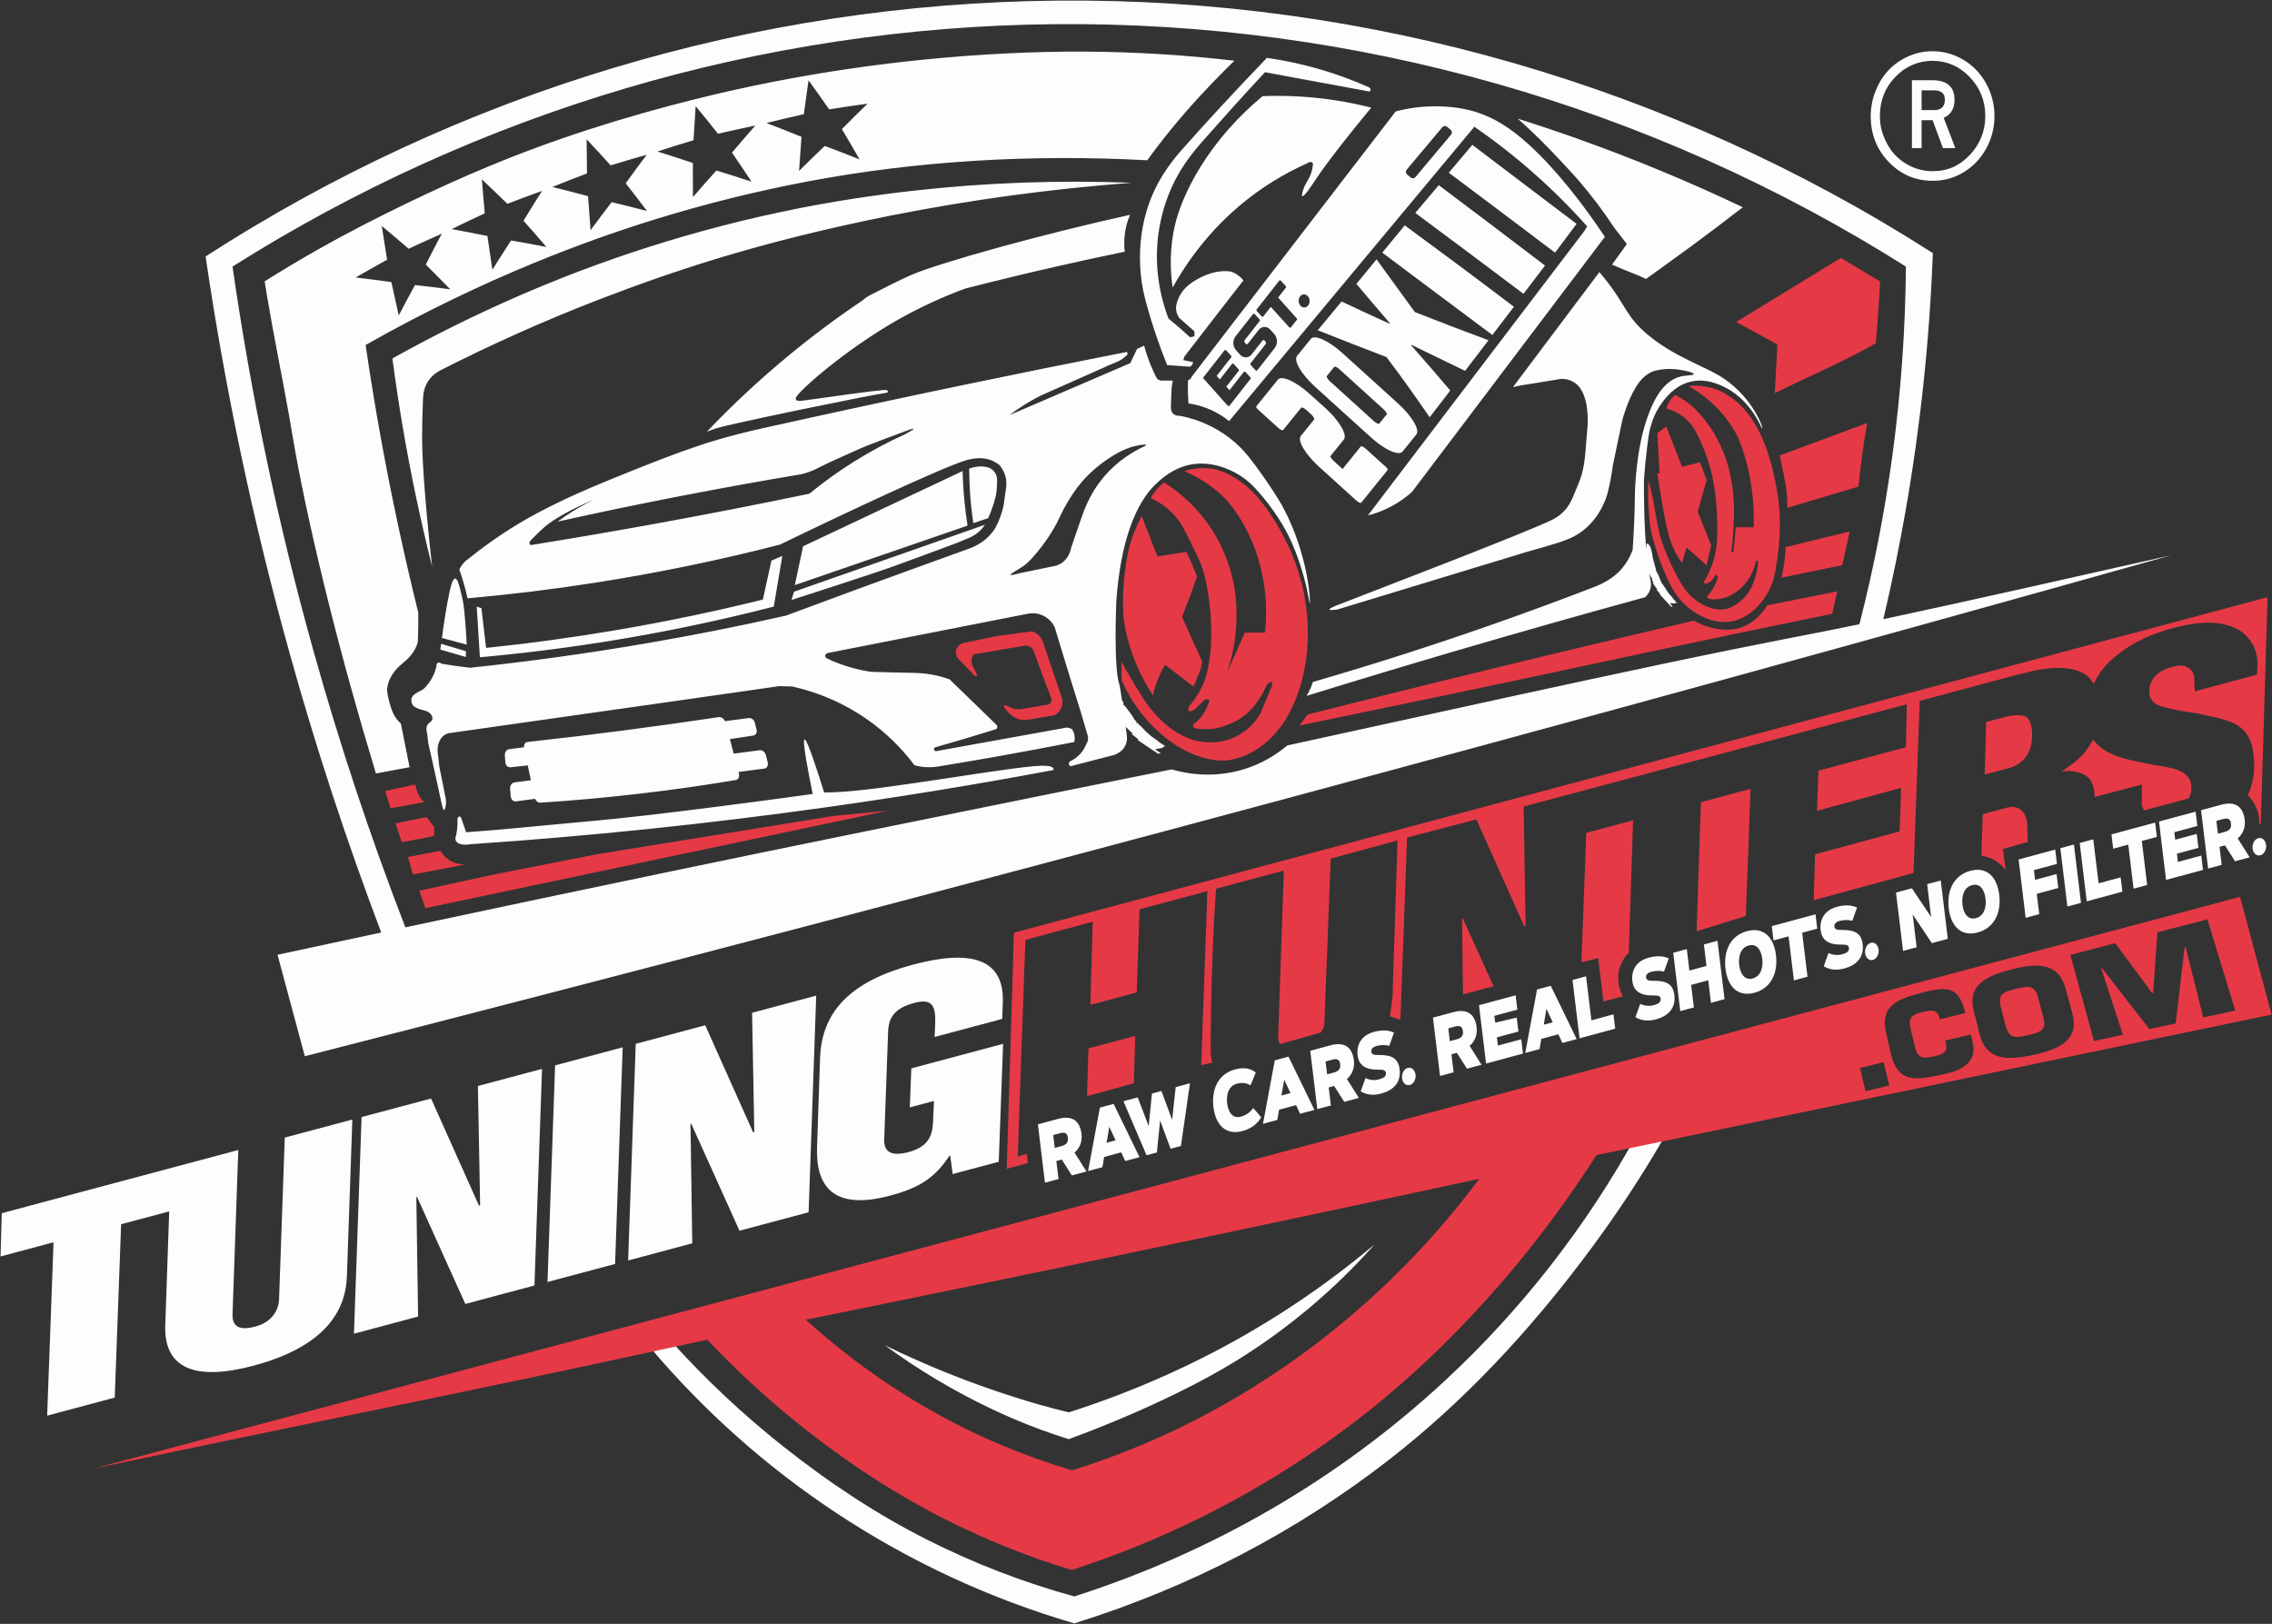
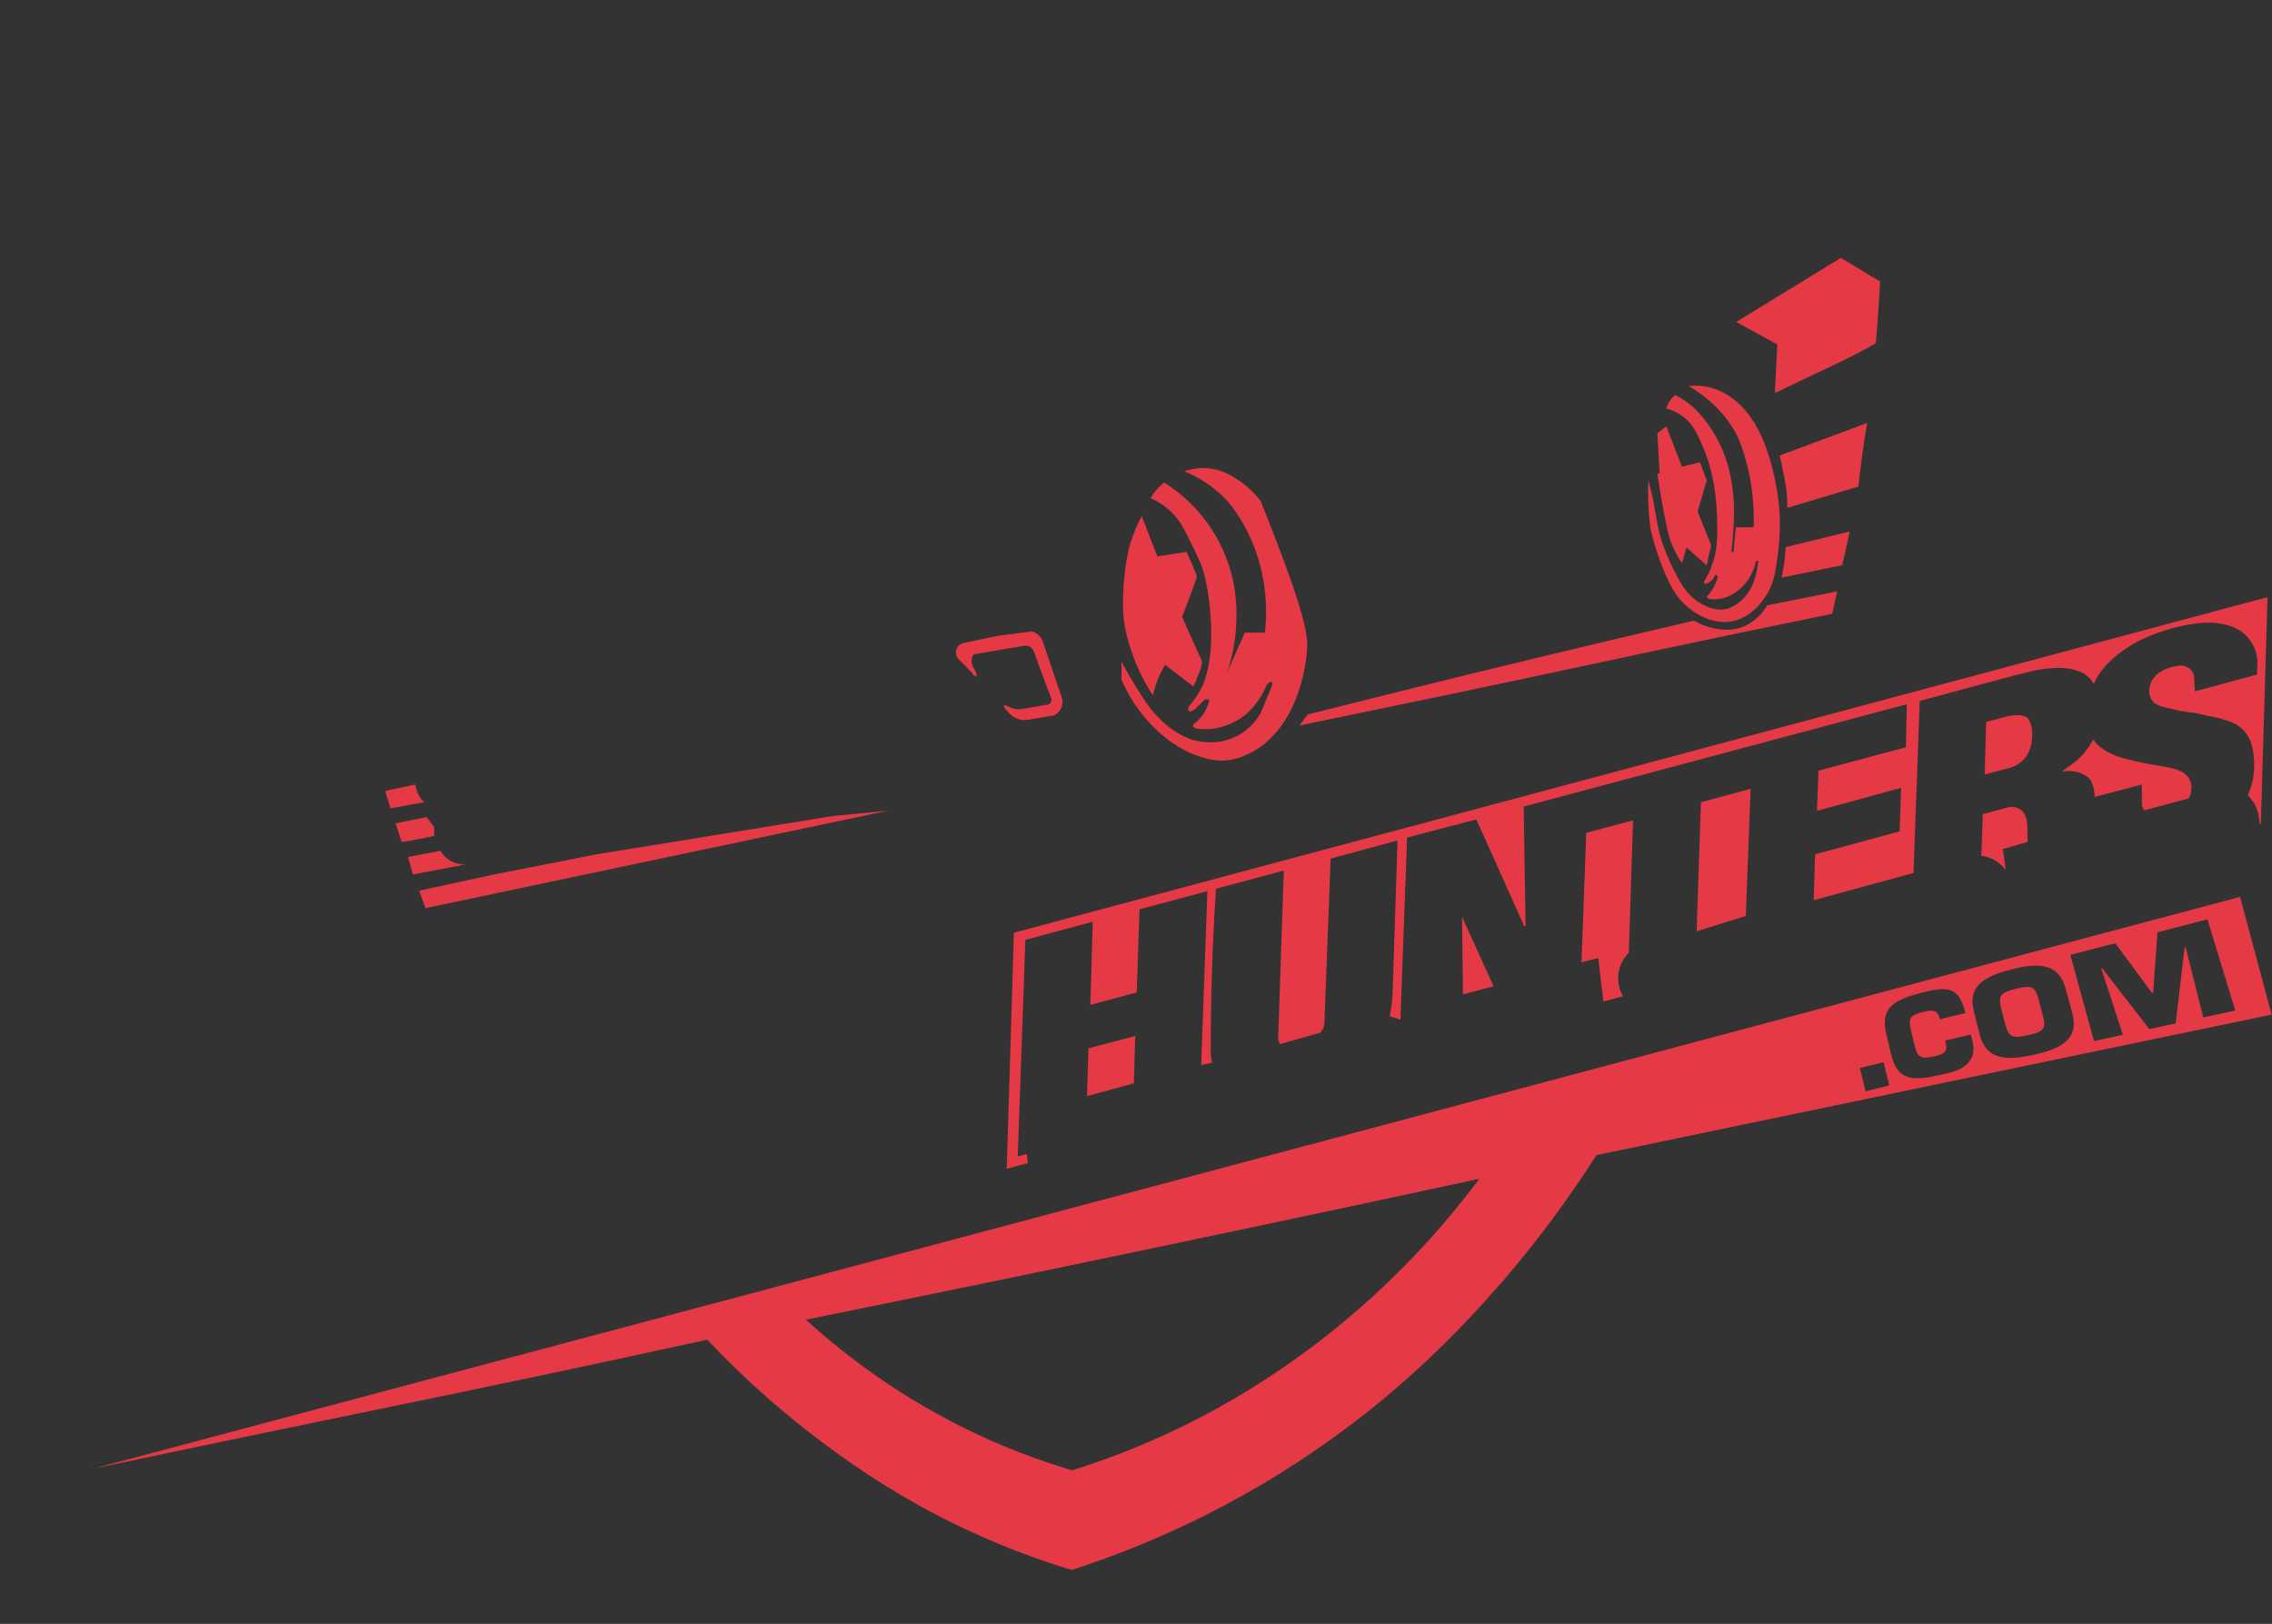
<svg xmlns="http://www.w3.org/2000/svg" width="2815" height="2012">
  <rect width="100%" height="100%" fill="#333333" stroke="none" />
-   <path fill="rgb(255, 252, 252)" d="M2800.573,1059.704 C2795.956,1060.950 2791.642,1057.221 2790.935,1051.372 C2790.228,1045.523 2793.396,1039.773 2798.013,1038.526 C2802.630,1037.279 2806.943,1041.008 2807.650,1046.857 C2808.358,1052.707 2805.189,1058.457 2800.573,1059.704 ZM2769.234,1067.126 L2756.744,1047.433 L2749.978,1049.261 L2752.679,1071.598 L2735.844,1076.144 L2727.103,1003.838 L2752.295,997.033 C2767.100,993.034 2778.931,997.076 2781.199,1015.835 C2782.620,1027.583 2776.671,1035.490 2772.510,1038.801 L2787.343,1062.235 L2769.234,1067.126 ZM2764.205,1020.425 C2763.522,1014.777 2760.536,1013.188 2754.447,1014.833 L2746.089,1017.090 L2748.015,1033.023 L2756.373,1030.767 C2762.462,1029.123 2764.894,1026.122 2764.205,1020.425 ZM2721.723,1033.252 L2723.814,1050.547 L2697.189,1057.739 L2698.420,1067.924 L2727.354,1060.110 L2729.500,1077.859 L2683.732,1090.221 L2674.990,1017.913 L2720.359,1005.658 L2722.506,1023.408 L2693.970,1031.115 L2695.098,1040.443 L2721.723,1033.252 ZM377.673,1308.713 C366.405,1266.806 355.137,1224.900 343.869,1182.993 C386.758,1173.733 429.577,1164.536 472.351,1155.387 C429.283,1041.792 391.611,927.016 359.022,810.002 C313.965,648.218 279.189,484.067 254.732,317.776 C569.486,114.216 935.453,4.132 1310.157,0.750 C1694.401,-2.718 2071.246,106.168 2394.785,313.605 C2390.775,420.132 2379.654,525.854 2361.411,630.632 C2353.383,676.745 2344.168,721.689 2333.441,767.200 C2435.201,745.519 2581.977,712.297 2689.602,688.103 C2319.794,791.978 1953.221,892.751 1582.282,992.512 C1179.896,1100.730 781.335,1205.350 377.673,1308.713 ZM1595.036,923.590 C1652.885,910.992 1710.950,898.302 1768.383,885.701 C1895.035,857.915 2046.274,825.021 2145.952,804.859 C2167.760,800.448 2189.517,796.106 2211.255,791.825 C2226.668,788.791 2242.371,785.730 2257.991,782.713 C2270.951,780.210 2286.428,777.072 2303.817,773.448 C2321.496,704.394 2335.144,634.516 2344.725,563.889 C2355.236,486.406 2360.801,408.498 2361.411,330.291 C2045.635,130.806 1679.300,26.340 1305.986,29.950 C945.423,33.437 593.073,137.598 288.104,330.291 C311.187,490.994 344.574,649.591 388.224,805.831 C420.697,922.067 458.696,1036.397 502.245,1149.005 C611.011,1125.795 719.512,1102.916 828.068,1080.315 C969.746,1050.819 1142.383,1015.692 1300.466,983.739 C1350.910,973.543 1401.346,963.384 1451.687,953.282 C1482.055,962.106 1514.024,962.001 1543.840,952.258 C1562.577,946.135 1579.873,936.403 1595.036,923.590 ZM1192.637,583.669 C1192.930,595.369 1193.604,606.827 1194.685,618.480 C1195.708,629.518 1197.055,640.293 1198.780,651.244 C1127.448,675.816 1056.115,700.389 984.782,724.961 C988.195,708.921 991.608,692.881 995.021,676.840 C1060.893,645.783 1126.765,614.726 1192.637,583.669 ZM1200.828,580.598 C1203.558,579.593 1206.343,578.863 1209.172,578.413 C1213.994,577.645 1218.522,577.731 1222.692,578.731 C1225.090,579.305 1226.830,580.041 1228.419,581.116 C1230.900,582.795 1232.811,585.177 1233.986,587.796 C1235.251,590.617 1235.423,593.259 1235.417,594.953 C1235.391,602.881 1234.741,611.047 1233.350,616.425 C1231.200,624.738 1228.053,633.544 1224.378,642.029 C1218.235,644.077 1212.091,646.124 1205.948,648.172 C1204.055,635.549 1202.701,623.021 1201.852,610.289 C1201.189,600.338 1200.852,590.573 1200.828,580.598 ZM1197.752,667.661 C1193.435,669.345 1189.833,671.195 1185.470,672.745 C1172.676,677.289 1117.177,698.642 1084.102,709.604 C1049.470,721.082 1013.415,732.890 980.686,743.391 C981.710,739.978 982.734,736.565 983.758,733.152 C1062.600,705.508 1141.441,677.864 1220.283,650.220 C1217.771,653.972 1214.808,657.273 1211.369,660.079 C1206.544,664.017 1201.090,666.359 1197.752,667.661 ZM764.545,780.556 C825.539,770.164 885.092,757.745 945.163,742.889 C948.705,726.792 952.247,710.695 955.788,694.598 C960.296,692.667 964.803,690.735 969.310,688.804 C965.769,709.730 962.227,730.656 958.686,751.582 C893.436,768.379 828.108,782.148 761.647,793.112 C705.918,802.305 650.818,809.311 594.551,814.360 C593.263,793.434 591.975,772.508 590.687,751.582 C592.619,752.226 594.551,752.869 596.483,753.514 C598.414,769.932 600.346,786.351 602.278,802.770 C656.965,797.098 710.350,789.790 764.545,780.556 ZM1536.778,589.418 C1521.644,579.711 1499.163,571.257 1475.667,575.532 C1462.576,577.913 1447.650,584.422 1431.222,600.527 C1407.053,624.221 1388.344,670.667 1383.1,744.942 C1381.519,787.371 1381.698,832.331 1386.778,847.699 C1387.390,849.551 1388.689,857.662 1390.133,867.524 C1390.858,868.742 1391.572,869.962 1392.276,871.210 C1391.998,871.640 1391.730,872.058 1391.453,872.486 C1393.896,874.799 1396.936,878.459 1400.775,883.959 C1402.923,887.009 1404.545,889.548 1405.600,891.554 C1406.629,892.694 1407.655,893.842 1408.689,894.964 C1408.304,895.119 1407.920,895.274 1407.535,895.427 C1407.567,895.461 1407.598,895.496 1407.630,895.530 C1407.818,895.637 1407.995,895.748 1408.177,895.857 C1408.662,895.869 1409.141,895.892 1409.627,895.902 C1410.265,896.673 1410.906,897.430 1411.545,898.194 C1413.130,899.465 1414.741,900.997 1416.746,903.083 C1417.983,904.358 1418.989,905.475 1419.810,906.463 C1421.962,908.386 1424.118,910.294 1426.277,912.172 C1428.013,913.283 1429.931,914.602 1432.076,916.183 C1433.963,917.566 1435.563,918.832 1436.882,919.979 C1439.214,921.494 1441.549,923.004 1443.864,924.540 C1442.949,924.789 1442.046,925.010 1441.136,925.249 C1441.228,926.010 1440.774,926.517 1439.713,926.727 C1436.803,927.309 1433.919,927.836 1431.045,928.342 C1433.422,929.921 1435.793,931.504 1438.143,933.127 C1437.055,933.385 1435.971,933.640 1434.889,933.888 C1432.449,932.227 1429.993,930.589 1427.533,928.956 C1427.524,928.957 1427.514,928.959 1427.504,928.961 C1427.407,928.889 1427.310,928.816 1427.213,928.744 C1421.192,924.748 1415.135,920.778 1409.139,916.590 C1409.643,916.478 1410.150,916.362 1410.656,916.248 C1407.742,913.984 1404.838,911.680 1401.950,909.318 C1402.553,909.232 1403.162,909.136 1403.766,909.047 C1403.523,908.820 1403.280,908.592 1403.037,908.364 C1402.993,908.372 1402.949,908.381 1402.906,908.389 C1400.162,905.849 1397.435,903.255 1394.727,900.608 C1395.280,904.731 1395.718,908.045 1395.972,909.962 C1396.319,912.593 1397.081,918.862 1393.655,924.962 C1391.033,929.629 1386.559,933.030 1380.801,935.264 C1362.670,939.971 1344.537,944.680 1326.404,949.389 C1325.228,948.842 1324.396,947.749 1324.291,946.503 C1324.158,944.928 1325.211,943.353 1326.908,942.811 C1331.878,940.296 1336.251,936.804 1339.761,932.509 C1342.414,929.265 1344.524,925.625 1346.037,921.704 C1347.346,919.639 1348.075,917.283 1348.118,914.858 C1348.146,913.246 1347.872,911.648 1347.313,910.127 C1344.741,901.369 1342.168,892.610 1339.596,883.851 C1331.001,856.566 1322.636,829.508 1314.333,802.134 C1311.834,793.897 1309.356,785.681 1306.884,777.435 C1303.691,770.652 1298.222,765.194 1291.315,762.232 C1286.100,759.996 1280.369,759.315 1274.738,760.184 C1192.028,776.421 1109.319,792.658 1026.610,808.896 C1024.018,809.079 1022.299,811.051 1022.415,812.855 C1022.499,814.153 1023.494,815.189 1024.529,815.742 C1034.048,820.295 1043.893,824.037 1054.026,826.951 C1062.320,829.337 1070.747,831.151 1079.294,832.389 C1096.424,832.866 1118.924,833.557 1130.142,833.674 C1136.419,833.739 1145.639,834.212 1154.530,835.816 C1162.084,837.183 1169.460,839.179 1176.644,841.792 C1196.083,860.664 1215.524,879.536 1234.963,898.407 C1235.596,899.328 1235.824,900.483 1235.500,901.563 C1235.278,902.303 1234.814,902.943 1234.191,903.408 C1222.343,907.141 1210.619,910.745 1198.720,914.311 C1185.287,918.339 1172.013,922.207 1158.518,926.022 C1157.847,926.417 1157.309,927.073 1157.208,927.868 C1157.060,929.037 1157.895,930.309 1159.323,930.753 C1212.334,921.193 1265.343,911.632 1318.353,902.070 C1319.381,901.741 1320.437,901.559 1321.508,901.534 C1323.939,901.477 1326.299,902.231 1328.353,903.615 C1329.820,905.938 1330.812,908.524 1331.272,911.233 C1331.733,913.941 1331.654,916.710 1331.036,919.388 C1298.409,925.798 1266.259,931.805 1233.518,937.603 C1209.789,941.808 1186.326,945.799 1162.543,949.681 C1157.758,950.456 1152.922,950.738 1148.080,950.519 C1143.006,950.289 1137.988,949.514 1133.080,948.201 C1116.692,926.337 1097.067,907.266 1074.760,891.586 C1046.791,871.926 1015.243,858.060 981.775,850.606 C976.339,850.448 970.902,850.292 965.467,850.135 C925.325,855.896 885.206,861.641 845.061,867.376 C748.732,881.139 652.533,894.809 556.182,908.424 C554.517,908.760 552.923,909.346 551.438,910.203 C547.910,912.242 544.915,915.973 543.136,922.064 C541.633,927.206 542.291,933.056 542.542,934.517 C543.673,941.105 543.488,946.371 544.915,952.902 C546.546,960.369 549.276,974.492 551.438,985.517 C552.197,988.034 552.601,990.610 552.624,993.226 C552.666,998.033 551.465,1003.537 550.149,1003.571 C548.921,1003.605 547.871,998.861 547.287,996.192 C546.036,990.472 533.688,933.425 531.274,923.843 C529.841,918.150 530.280,913.904 529.048,908.165 C528.516,905.686 527.542,901.842 529.495,898.343 C531.093,895.482 535.298,894.155 535.827,890.782 C535.959,889.941 535.767,888.316 534.832,886.482 C534.256,885.351 533.470,884.386 532.461,883.518 C529.615,881.069 525.398,880.090 524.750,879.960 C517.837,878.575 512.922,875.716 511.703,874.029 C509.925,871.566 508.958,867.648 510.224,864.303 C512.170,859.162 521.687,856.100 524.655,853.733 C526.339,852.390 529.105,849.295 531.468,846.082 C536.065,839.829 539.204,832.696 540.865,825.009 C540.585,823.659 540.992,822.328 541.906,821.586 C543.211,820.522 545.486,820.711 546.905,822.358 C552.768,823.343 558.519,824.230 564.406,825.060 C570.431,825.909 576.337,826.661 582.383,827.347 C656.929,819.474 729.694,809.369 803.549,796.631 C860.915,786.738 916.724,775.644 973.519,762.844 C1003.559,751.649 1033.477,740.586 1063.427,729.600 C1084.839,721.747 1113.894,711.172 1124.519,707.310 C1148.958,698.427 1173.403,689.582 1197.929,680.747 C1211.523,676.368 1223.179,668.421 1231.253,657.225 C1234.599,652.586 1239.727,641.451 1242.731,629.305 C1244.459,622.318 1244.607,616.401 1245.820,609.304 C1246.734,603.954 1247.707,598.558 1246.022,591.419 C1244.734,585.961 1242.188,580.942 1238.607,576.451 C1235.353,573.809 1231.754,571.682 1227.801,570.175 C1219.501,567.011 1209.186,566.669 1196.732,570.359 C1167.475,579.029 1040.799,638.626 966.351,674.792 C890.913,694.191 814.922,709.865 738.018,721.890 C685.001,730.179 632.777,736.581 579.311,741.343 C578.088,735.804 576.743,730.424 575.216,724.961 C573.372,718.368 571.351,711.966 569.072,705.508 C571.441,700.861 574.615,696.841 578.558,693.630 C579.482,692.877 580.445,692.172 581.444,691.516 C594.494,681.033 607.893,671.218 621.849,661.920 C650.335,642.941 678.889,628.033 714.000,612.159 C737.218,601.660 770.532,588.173 800.413,576.357 C830.758,564.358 860.878,553.169 887.631,545.288 C906.253,539.802 924.688,535.061 943.605,530.895 C1027.328,512.234 1110.105,494.394 1194.081,476.915 C1261.703,462.839 1328.692,449.292 1396.469,435.986 C1396.648,437.037 1396.827,438.089 1397.006,439.140 C1395.707,440.564 1394.309,441.885 1392.811,443.099 C1388.096,446.925 1383.354,448.734 1379.421,450.247 C1375.460,451.772 1371.450,453.534 1367.340,455.548 C1341.691,466.946 1316.040,478.343 1290.391,489.740 C1285.821,491.998 1281.419,494.348 1277.002,496.887 C1267.885,502.126 1259.135,507.945 1250.758,514.336 C1300.659,492.861 1350.561,471.387 1400.462,449.913 C1403.248,444.030 1406.033,438.144 1408.819,432.261 C1411.752,430.944 1414.685,429.626 1417.619,428.307 C1419.735,436.187 1422.312,443.917 1425.345,451.486 C1427.667,457.280 1430.231,462.922 1433.072,468.483 C1433.512,469.074 1434.030,469.593 1434.616,470.029 C1435.948,471.021 1437.561,471.534 1439.252,471.575 C1443.888,471.575 1448.523,471.575 1453.159,471.575 C1452.871,472.865 1452.618,474.131 1452.386,475.437 C1451.179,482.264 1451.348,487.568 1451.102,494.496 C1450.778,503.613 1449.948,509.006 1453.278,512.334 C1456.706,515.760 1462.104,515.156 1463.546,515.456 C1485.413,519.997 1505.761,529.112 1523.344,542.608 C1535.561,551.985 1544.153,561.509 1555.021,576.167 C1568.431,594.253 1583.586,617.137 1589.556,628.299 C1621.674,688.351 1623.787,747.570 1622.889,747.719 C1622.217,747.830 1618.514,713.638 1600.667,672.734 C1592.497,654.011 1577.977,629.931 1556.222,606.081 C1551.045,600.405 1545.157,594.792 1536.778,589.418 ZM1394.697,900.382 C1394.784,900.376 1394.874,900.368 1394.961,900.362 C1394.858,900.259 1394.756,900.157 1394.653,900.053 C1394.667,900.161 1394.683,900.275 1394.697,900.382 ZM1119.581,535.033 C1101.124,541.988 1076.223,551.168 1066.210,555.577 C1049.055,563.130 1022.794,574.932 1013.428,579.891 C1011.356,580.989 1006.735,583.188 1002.753,584.636 C999.439,585.840 996.077,586.828 992.670,587.600 C944.000,595.756 896.420,604.337 847.965,613.693 C821.004,618.900 794.188,624.259 767.902,629.721 C742.056,635.091 716.578,640.573 690.806,646.310 C694.143,643.844 697.449,641.512 700.888,639.193 C712.056,631.665 723.725,624.943 735.878,619.031 C716.031,627.404 688.540,640.713 674.200,653.426 C671.918,655.450 669.066,658.073 666.491,660.542 C663.222,663.676 660.111,666.787 657.002,670.030 C655.952,671.426 655.780,673.031 656.409,674.182 C656.677,674.671 657.085,675.070 657.595,675.368 C710.991,666.781 763.331,657.797 816.534,648.088 C879.194,636.653 940.437,624.692 1002.797,611.706 C1020.717,597.006 1039.532,583.520 1059.209,571.273 C1079.290,558.773 1100.132,547.648 1121.695,537.919 C1125.599,535.773 1132.262,532.029 1131.930,531.309 C1131.577,530.539 1123.408,533.591 1119.581,535.033 ZM1419.214,550.589 C1414.423,551.006 1409.687,551.808 1405.019,553.004 C1396.052,555.300 1385.273,560.187 1373.508,568.103 C1360.187,577.067 1349.577,586.528 1340.990,596.357 C1332.999,605.503 1325.191,617.005 1317.698,631.155 C1314.154,637.851 1311.687,644.016 1308.033,650.654 C1303.021,659.755 1297.049,668.835 1289.977,678.068 C1283.307,686.776 1275.425,695.524 1270.848,699.175 C1263.220,705.259 1251.475,710.899 1251.955,712.128 C1252.366,713.183 1259.427,711.396 1264.573,709.981 C1279.203,706.950 1293.835,703.920 1308.466,700.888 C1311.733,699.868 1314.748,698.307 1317.393,696.124 C1324.893,689.935 1326.751,680.839 1327.327,678.205 C1327.704,676.481 1335.742,653.915 1340.349,640.285 C1345.749,624.309 1353.270,609.747 1362.298,597.600 C1376.952,577.885 1396.509,562.680 1419.483,552.166 C1419.393,551.639 1419.304,551.114 1419.214,550.589 ZM1626.647,844.971 C1704.823,822.275 1780.609,797.923 1857.344,770.844 C1896.387,757.065 1934.358,743.046 1972.990,728.147 C1978.710,725.941 1995.336,719.841 2007.387,706.797 C2014.264,699.354 2019.394,690.657 2022.889,681.066 C2024.479,657.263 2025.402,634.452 2025.667,611.635 C2025.809,599.386 2028.153,561.559 2036.778,531.096 C2047.837,492.035 2061.975,473.149 2079.740,467.217 C2087.615,464.587 2098.542,465.336 2098.718,463.660 C2098.901,461.908 2088.711,459.011 2078.554,457.729 C2063.272,455.799 2049.739,459.016 2045.343,461.287 C2036.340,465.936 2030.719,472.999 2025.770,481.461 C2017.166,496.173 2010.946,516.326 2009.861,521.495 C2005.979,540.008 2002.096,558.521 1998.213,577.034 C1997.568,582.120 1996.808,587.046 1995.897,592.034 C1994.015,602.347 1991.446,613.366 1989.150,619.147 C1982.845,635.032 1973.587,647.353 1962.973,656.061 C1951.838,665.197 1941.277,669.106 1926.999,673.543 C1915.909,676.988 1905.131,680.115 1894.114,683.077 C1815.039,707.120 1735.964,731.164 1656.890,755.207 C1652.732,755.764 1647.448,756.298 1647.158,755.240 C1646.880,754.224 1651.291,752.135 1654.507,750.743 C1697.1,734.046 1900.582,656.333 1925.054,643.038 C1927.946,641.467 1932.682,638.404 1936.599,634.582 C1943.714,627.637 1946.972,620.362 1949.418,614.549 C1953.314,605.295 1958.014,593.978 1959.588,588.474 C1964.645,570.794 1964.468,554.125 1966.504,533.741 C1966.917,529.606 1969.228,506.800 1962.144,489.042 C1959.351,482.040 1955.861,477.651 1951.575,474.612 C1946.650,471.118 1940.718,469.415 1934.461,469.409 C1917.058,472.235 1899.655,475.064 1882.253,477.891 C1879.683,478.485 1877.113,479.078 1874.543,479.671 C1910.237,432.159 1945.930,384.648 1981.624,337.138 C1990.191,347.113 1997.941,357.447 2004.870,368.168 C2012.489,379.954 2017.361,389.573 2026.547,400.184 C2035.012,409.962 2047.968,420.795 2064.264,431.093 C2073.666,437.034 2087.364,444.150 2100.667,450.557 C2119.930,459.834 2132.833,465.200 2147.889,478.329 C2156.234,485.607 2163.684,493.914 2170.111,503.324 C2180.004,517.807 2184.593,530.799 2183.1,531.096 C2183.055,531.570 2170.949,498.202 2139.556,481.106 C2120.720,470.849 2106.057,470.292 2095.111,472.775 C2082.459,475.645 2068.878,483.995 2056.222,503.324 C2046.551,518.096 2043.352,534.721 2042.333,542.205 C2039.465,563.278 2036.727,589.410 2036.778,600.527 C2036.903,627.829 2037.503,654.617 2039.491,678.282 C2039.653,678.528 2039.816,678.792 2039.982,679.101 C2039.910,677.593 2039.843,676.276 2039.905,675.292 C2040.003,673.723 2040.459,673.040 2041.761,673.733 C2043.831,674.865 2045.775,679.160 2047.028,685.909 C2047.423,688.042 2047.646,689.747 2047.738,691.094 C2048.008,692.113 2048.279,693.134 2048.549,694.154 C2048.550,694.154 2048.552,694.155 2048.554,694.156 C2048.561,694.189 2048.568,694.222 2048.576,694.255 C2049.045,696.030 2049.518,697.814 2049.987,699.582 C2050.495,701.273 2051.003,702.964 2051.519,704.645 C2051.555,704.748 2051.590,704.852 2051.626,704.955 C2051.623,704.958 2051.619,704.961 2051.616,704.964 C2051.691,705.210 2051.764,705.460 2051.840,705.705 C2051.761,705.669 2051.683,705.634 2051.605,705.598 C2051.676,705.857 2051.743,706.120 2051.815,706.379 C2051.609,706.279 2051.404,706.177 2051.198,706.077 C2052.416,707.859 2053.799,710.450 2055.405,714.141 C2056.388,716.372 2057.098,718.210 2057.507,719.629 C2058.025,720.501 2058.541,721.376 2059.067,722.242 C2058.788,722.278 2058.508,722.313 2058.229,722.349 C2058.245,722.375 2058.261,722.402 2058.277,722.428 C2058.390,722.528 2058.495,722.629 2058.605,722.729 C2058.922,722.812 2059.238,722.896 2059.555,722.978 C2059.872,723.571 2060.200,724.155 2060.519,724.746 C2061.383,725.792 2062.228,727.011 2063.251,728.643 C2063.896,729.666 2064.407,730.550 2064.809,731.318 C2065.949,732.886 2067.091,734.451 2068.228,736.014 C2069.202,737.022 2070.261,738.197 2071.423,739.588 C2072.436,740.805 2073.273,741.901 2073.942,742.872 C2075.209,744.267 2076.463,745.667 2077.679,747.083 C2077.056,747.070 2076.440,747.051 2075.819,747.037 C2075.746,747.539 2075.368,747.781 2074.660,747.721 C2072.695,747.572 2070.731,747.417 2068.766,747.263 C2070.043,748.697 2071.303,750.138 2072.514,751.598 C2071.766,751.584 2071.018,751.569 2070.270,751.554 C2068.997,750.046 2067.679,748.556 2066.342,747.074 C2066.338,747.074 2066.333,747.074 2066.329,747.073 C2066.292,747.027 2066.253,746.982 2066.216,746.936 C2062.913,743.282 2059.463,739.684 2056.028,736.064 C2056.394,736.066 2056.758,736.069 2057.124,736.072 C2055.499,734.159 2053.874,732.243 2052.263,730.313 C2052.701,730.345 2053.137,730.377 2053.574,730.409 C2053.442,730.225 2053.307,730.042 2053.175,729.858 C2053.142,729.857 2053.110,729.855 2053.077,729.854 C2051.554,727.771 2050.046,725.675 2048.559,723.563 C2048.671,723.578 2048.781,723.594 2048.893,723.609 C2048.533,723.084 2048.164,722.567 2047.808,722.041 C2048.106,722.086 2048.404,722.131 2048.702,722.177 C2047.171,719.366 2046.434,717.363 2046.616,716.396 C2046.418,715.940 2046.217,715.486 2046.021,715.028 C2045.872,714.987 2045.723,714.946 2045.574,714.905 C2044.869,713.478 2044.184,712.032 2043.492,710.592 C2044.005,713.707 2044.538,716.814 2045.111,719.947 C2045.667,722.716 2045.673,725.536 2045.111,728.278 C2044.177,732.831 2041.728,736.899 2038.226,740.007 C1959.519,761.551 1882.271,783.452 1803.970,806.425 C1741.887,824.640 1680.750,843.058 1618.937,862.169 C1620.975,858.738 1622.755,855.178 1624.274,851.494 C1625.160,849.347 1625.945,847.187 1626.647,844.971 ZM2043.054,707.832 C2043.159,707.862 2043.264,707.892 2043.369,707.922 C2043.356,707.886 2043.343,707.850 2043.330,707.814 C2043.232,707.781 2043.134,707.747 2043.036,707.713 C2043.042,707.753 2043.048,707.793 2043.054,707.832 ZM2065.476,326.855 C2056.821,333.112 2048.123,339.384 2039.412,345.647 C2036.842,344.463 2034.273,343.276 2031.703,342.091 C2025.377,339.520 2019.051,336.950 2012.725,334.380 C2007.585,332.206 2002.446,330.031 1997.306,327.857 C2003.434,319.357 2009.562,310.859 2015.690,302.357 C2010.352,295.439 2005.015,288.521 1999.678,281.602 C1986.384,261.372 1971.749,241.992 1955.791,223.486 C1948.501,215.031 1937.665,203.483 1927.918,193.242 C1924.620,189.777 1920.982,185.946 1918.075,182.963 C1905.840,170.401 1893.453,158.547 1880.474,146.986 C1905.540,154.909 1929.845,163.075 1954.605,171.893 C2024.216,196.683 2092.463,224.986 2159.323,256.783 C2138.264,273.135 2117.440,288.880 2095.969,304.687 C2087.817,310.689 2075.712,319.454 2065.476,326.855 ZM1741.492,554.887 C1740.252,556.421 1739.011,557.955 1737.771,559.488 C1733.035,565.347 1715.418,557.120 1698.576,541.900 C1675.512,521.058 1652.454,500.212 1629.489,479.328 C1612.619,463.989 1602.306,446.879 1607.035,441.030 L1624.216,419.783 C1628.857,414.043 1646.930,422.619 1663.305,437.508 C1686.270,458.392 1709.328,479.238 1732.391,500.081 C1748.902,515.000 1759.562,532.540 1754.952,538.241 L1741.492,554.887 ZM1714.240,507.115 C1696.003,490.627 1677.731,474.155 1659.646,457.605 C1656.881,455.073 1653.892,453.552 1653.091,454.542 C1650.063,458.287 1647.036,462.030 1644.008,465.775 C1643.222,466.746 1644.877,469.756 1647.718,472.356 C1665.801,488.906 1684.074,505.379 1702.312,521.867 C1705.125,524.410 1708.198,525.751 1708.974,524.791 C1712.002,521.048 1715.030,517.302 1718.057,513.557 C1718.838,512.593 1717.034,509.639 1714.240,507.115 ZM1779.859,363.357 C1757.436,346.587 1735.045,329.824 1712.639,313.032 C1721.930,301.765 1731.221,290.497 1740.513,279.230 C1762.594,295.425 1784.456,311.587 1806.413,327.951 C1829.647,345.265 1852.635,362.542 1875.730,380.042 C1866.833,391.706 1857.937,403.368 1849.041,415.031 C1825.964,397.813 1802.919,380.599 1779.859,363.357 ZM1824.197,179.485 C1863.119,209.194 1910.396,244.654 1953.363,277.353 C1944.486,289.246 1935.609,301.139 1926.732,313.032 C1904.114,295.934 1881.528,278.904 1858.869,261.863 C1837.607,245.871 1816.373,229.940 1795.074,213.996 C1804.781,202.493 1814.489,190.988 1824.197,179.485 ZM1818.528,312.237 C1796.875,296.050 1775.259,279.937 1753.560,263.812 C1763.247,252.346 1772.933,240.881 1782.620,229.416 C1803.894,245.370 1825.051,261.304 1846.259,277.347 C1869.003,294.552 1891.611,311.736 1914.278,329.042 C1905.382,340.706 1896.486,352.369 1887.590,364.031 C1864.574,346.715 1841.597,329.484 1818.528,312.237 ZM1796.853,483.822 C1788.353,494.891 1779.852,505.961 1771.352,517.031 C1762.824,504.514 1754.319,492.345 1745.497,480.035 C1736.357,467.282 1727.249,454.897 1717.799,442.372 C1690.145,431.860 1661.498,420.641 1632.740,409.180 C1642.570,397.292 1652.400,385.407 1662.230,373.520 C1672.178,378.261 1682.052,382.898 1692.052,387.530 C1701.966,392.120 1711.804,396.610 1721.767,401.093 C1721.892,400.927 1722.018,400.760 1722.143,400.593 C1708.004,384.102 1693.877,367.622 1680.568,351.735 C1688.886,341.601 1697.205,331.468 1705.523,321.333 C1713.227,331.950 1720.930,342.550 1728.645,353.160 C1736.773,364.334 1744.898,375.494 1753.038,386.661 C1768.193,392.645 1783.227,398.489 1798.446,404.308 C1813.750,410.160 1828.930,415.870 1844.297,421.555 C1834.611,434.206 1824.924,446.857 1815.238,459.507 C1804.226,454.155 1793.220,448.810 1782.205,443.465 C1771.036,438.045 1759.873,432.632 1748.700,427.220 C1748.577,427.389 1748.452,427.557 1748.329,427.725 C1756.612,437.118 1764.776,446.468 1772.970,455.942 C1780.998,465.225 1788.912,474.464 1796.853,483.822 ZM1618.725,508.210 C1615.770,505.398 1612.872,504.280 1612.061,505.285 C1604.645,514.455 1597.230,523.626 1589.814,532.797 C1589.134,533.638 1586.316,532.411 1583.841,530.194 C1575.473,522.703 1567.191,515.173 1558.917,507.641 C1556.984,505.881 1555.990,504.158 1556.528,503.493 C1565.450,492.459 1574.373,481.424 1583.296,470.388 C1587.964,464.617 1605.855,472.796 1622.493,487.980 C1629.171,494.075 1636.089,500.063 1642.766,506.161 C1659.385,521.339 1669.690,538.774 1665.034,544.532 L1648.619,564.833 C1647.828,565.811 1649.800,568.665 1652.546,571.141 C1654.476,572.883 1656.332,574.642 1658.217,576.398 C1659.906,577.972 1661.741,579.463 1663.457,581.083 L1685.993,553.213 C1686.684,552.359 1689.581,553.644 1692.069,555.910 C1700.244,563.355 1708.434,570.794 1716.714,578.196 C1718.710,579.980 1719.759,581.764 1719.211,582.441 C1708.322,595.908 1697.433,609.375 1686.544,622.841 C1685.860,623.688 1683.012,622.438 1680.533,620.203 C1671.907,612.432 1663.367,604.622 1654.707,596.867 L1652.749,595.030 C1652.184,594.515 1651.666,594.045 1651.130,593.498 C1645.458,588.461 1639.874,583.384 1634.284,578.311 C1617.653,563.218 1607.052,545.928 1611.724,540.151 L1628.139,519.849 C1628.909,518.897 1627.266,515.834 1624.428,513.269 C1622.525,511.551 1620.597,509.993 1618.725,508.210 ZM1988.410,293.463 C1908.743,398.822 1829.075,504.182 1749.408,609.542 C1739.624,618.284 1728.675,625.465 1716.791,630.890 C1709.723,634.117 1702.397,636.690 1694.848,638.600 C1784.201,521.183 1873.555,403.763 1962.908,286.345 C1964.095,284.369 1965.281,282.393 1966.467,280.416 C1950.598,262.614 1934.062,245.684 1916.650,229.416 C1888.490,203.104 1858.486,178.964 1826.710,157.044 C1725.428,278.621 1624.145,400.199 1522.862,521.775 C1516.142,516.312 1508.786,511.738 1500.919,508.136 C1491.879,503.997 1482.310,501.210 1472.452,499.834 C1472.165,495.651 1471.971,491.569 1471.859,487.379 C1471.715,482.003 1471.715,476.745 1471.859,471.368 C1473.554,470.696 1474.974,469.589 1475.893,468.090 C1476.174,467.632 1476.403,467.146 1476.580,466.634 C1560.802,357.121 1645.023,247.605 1729.245,138.091 C1744.573,134.004 1760.260,131.861 1776.085,131.715 C1797.638,131.516 1815.624,134.401 1830.970,139.494 C1850.990,146.137 1870.864,157.854 1894.114,179.009 C1928.102,209.936 1962.200,253.824 1988.410,293.463 ZM1526.361,451.031 C1521.365,457.398 1516.369,463.765 1511.373,470.132 C1510.531,469.101 1509.581,468.168 1508.739,467.141 C1508.328,466.638 1507.818,466.229 1507.419,465.734 C1513.428,458.076 1519.438,450.418 1525.447,442.760 C1525.887,442.199 1525.867,441.422 1525.397,440.890 C1524.838,440.257 1524.257,439.638 1523.727,438.981 C1523.705,438.954 1523.687,438.932 1523.663,438.908 C1522.207,437.328 1520.748,435.750 1519.291,434.169 C1518.679,433.506 1517.630,433.552 1517.071,434.265 C1508.433,445.273 1499.795,456.282 1491.157,467.288 C1490.711,467.857 1490.739,468.648 1491.225,469.178 C1493.489,471.646 1495.686,474.172 1497.967,476.622 C1503.604,482.891 1509.241,489.161 1514.767,495.529 C1514.780,495.542 1514.790,495.553 1514.802,495.566 C1516.967,497.893 1519.058,500.288 1521.201,502.636 C1521.811,503.304 1522.865,503.262 1523.426,502.546 C1532.069,491.532 1540.712,480.520 1549.354,469.505 C1549.797,468.941 1549.773,468.160 1549.297,467.627 C1547.280,465.372 1545.214,463.160 1543.189,460.911 C1542.581,460.235 1541.521,460.274 1540.957,460.992 L1523.269,483.534 L1522.005,481.974 C1521.080,481.058 1520.254,480.042 1519.427,479.039 C1524.525,472.542 1529.623,466.045 1534.721,459.549 C1535.170,458.976 1535.137,458.176 1534.642,457.648 C1532.590,455.454 1530.591,453.210 1528.602,450.959 C1527.996,450.274 1526.928,450.309 1526.361,451.031 ZM1552.387,389.258 C1545.165,398.462 1537.943,407.664 1530.722,416.868 C1526.894,421.745 1527.374,429.394 1531.479,433.916 C1533.131,435.735 1534.728,437.603 1536.378,439.424 C1540.463,443.929 1546.943,443.974 1550.783,439.079 C1555.242,433.397 1559.702,427.713 1564.161,422.030 C1564.825,421.185 1565.963,420.986 1566.718,421.817 C1567.190,422.336 1567.599,422.913 1568.073,423.435 C1568.821,424.256 1568.766,425.553 1568.094,426.409 C1561.882,434.327 1555.669,442.244 1549.456,450.161 C1549.013,450.726 1549.038,451.506 1549.513,452.039 C1551.532,454.293 1553.598,456.504 1555.621,458.754 C1556.229,459.430 1557.290,459.392 1557.854,458.673 C1565.066,449.482 1572.279,440.290 1579.491,431.099 C1583.309,426.234 1582.938,418.475 1578.824,413.937 C1577.173,412.117 1575.576,410.249 1573.925,408.430 C1569.768,403.851 1563.300,403.958 1559.430,408.889 L1546.052,425.938 C1545.414,426.750 1544.276,426.797 1543.585,426.036 C1543.112,425.516 1542.704,424.939 1542.229,424.418 C1541.541,423.662 1541.457,422.358 1542.097,421.542 C1548.311,413.623 1554.524,405.704 1560.738,397.785 C1561.179,397.224 1561.158,396.448 1560.688,395.916 C1558.682,393.644 1556.669,391.376 1554.603,389.160 C1553.991,388.500 1552.945,388.547 1552.387,389.258 ZM1606.698,394.471 C1598.970,385.891 1591.331,377.231 1583.594,368.660 C1586.787,364.590 1589.976,360.526 1593.166,356.461 C1593.606,355.900 1593.585,355.123 1593.115,354.592 C1591.109,352.319 1589.095,350.053 1587.030,347.835 C1586.418,347.176 1585.372,347.223 1584.814,347.934 L1557.013,383.363 C1556.563,383.936 1556.597,384.735 1557.091,385.264 C1559.143,387.458 1561.142,389.701 1563.133,391.952 C1563.738,392.637 1564.806,392.603 1565.373,391.880 L1574.524,380.218 C1582.144,388.657 1589.765,397.098 1597.381,405.541 C1597.990,406.215 1599.048,406.176 1599.613,405.458 C1601.994,402.422 1604.376,399.387 1606.757,396.352 C1607.201,395.787 1607.176,395.002 1606.698,394.471 ZM1620.408,366.994 C1619.028,365.451 1617.262,364.708 1615.529,364.754 C1613.796,364.800 1612.089,365.631 1610.824,367.243 C1609.559,368.855 1608.974,370.947 1609.045,373.017 C1609.116,375.091 1609.840,377.160 1611.213,378.712 C1612.586,380.265 1614.356,381.004 1616.100,380.944 C1617.845,380.883 1619.562,380.032 1620.828,378.421 C1622.093,376.808 1622.675,374.726 1622.598,372.662 C1622.524,370.592 1621.789,368.538 1620.408,366.994 ZM1797.332,160.798 L1793.026,157.185 C1791.204,155.656 1788.488,155.893 1786.959,157.715 L1742.935,210.172 C1741.406,211.994 1741.644,214.710 1743.465,216.238 L1747.771,219.852 C1749.593,221.380 1752.309,221.143 1753.838,219.321 L1797.862,166.864 C1799.391,165.043 1799.153,162.327 1797.332,160.798 ZM1613.599,243.055 C1612.764,242.619 1613.266,239.897 1614.192,236.532 C1615.985,230.019 1619.474,225.078 1621.902,220.520 C1624.445,215.743 1626.009,210.416 1626.647,204.509 C1626.839,203.514 1626.767,202.325 1626.053,201.545 C1624.917,200.301 1622.260,200.225 1620.122,202.137 C1598.128,211.891 1577.327,223.764 1557.851,237.718 C1514.577,268.723 1479.145,309.112 1452.881,356.322 C1449.152,331.197 1449.884,305.793 1455.253,281.009 C1459.427,261.744 1470.004,234.733 1487.279,206.881 C1507.666,174.010 1533.796,144.542 1564.376,119.114 C1580.407,118.496 1596.422,118.693 1612.413,119.708 C1641.636,121.560 1670.542,126.120 1698.999,133.347 C1674.709,162.566 1645.575,199.082 1629.019,224.079 C1625.690,229.105 1615.769,244.188 1613.599,243.055 ZM1696.553,113.365 C1653.483,105.398 1610.411,97.430 1567.340,89.463 C1542.457,116.166 1515.265,146.441 1489.057,176.045 C1479.554,186.779 1465.549,204.083 1455.253,224.671 C1444.977,245.221 1438.095,267.763 1435.089,291.091 C1430.591,326.009 1435.104,361.472 1447.786,394.743 C1450.481,396.934 1453.117,399.118 1455.781,401.370 C1462.155,406.756 1468.282,412.173 1474.460,417.882 C1476.265,417.491 1478.070,417.101 1479.878,416.708 C1479.903,414.669 1479.928,412.626 1479.953,410.583 C1473.705,405.065 1467.464,399.553 1461.227,394.044 C1459.234,391.178 1457.848,388.014 1457.274,384.580 C1456.506,379.984 1457.931,370.621 1465.612,360.336 C1470.199,354.195 1480.955,345.785 1495.908,340.103 C1509.768,334.836 1522.391,335.456 1526.407,336.938 C1531.969,338.990 1536.759,342.624 1540.653,347.428 C1537.143,351.881 1533.633,356.335 1530.122,360.788 C1521.649,371.740 1513.177,382.692 1504.704,393.643 C1492.293,409.686 1479.882,425.727 1467.470,441.770 C1467.009,443.254 1466.546,444.736 1466.084,446.218 C1470.097,447.010 1474.116,447.803 1478.140,448.597 C1477.984,450.352 1477.314,451.959 1476.159,453.080 C1475.549,453.672 1474.831,454.104 1474.041,454.361 C1464.670,453.677 1455.331,452.996 1446.024,452.316 C1436.138,427.411 1427.699,402.842 1421.181,379.345 C1417.301,365.355 1414.654,353.227 1413.317,338.924 C1410.938,313.450 1413.179,287.003 1420.252,262.614 C1423.078,252.871 1426.439,244.135 1430.200,236.146 C1440.155,215.001 1452.930,198.551 1463.198,186.858 C1493.800,152.013 1532.717,110.189 1569.713,71.672 C1591.986,74.856 1613.947,79.604 1635.541,85.905 C1655.992,91.873 1675.971,99.191 1695.440,107.847 C1697.485,108.538 1698.499,110.307 1698.153,111.644 C1697.947,112.436 1697.280,113.020 1696.553,113.365 ZM995.636,496.275 C1030.251,491.320 1085.040,483.841 1094.676,483.229 C1097.483,483.050 1099.518,483.338 1100.014,484.414 C1100.175,484.766 1100.184,485.227 1100.014,485.601 C1099.583,486.549 1098.100,486.728 1097.641,486.787 C1079.871,489.070 905.184,524.914 887.700,530.670 C887.031,530.891 884.634,531.692 883.098,532.223 C880.683,533.056 878.278,533.918 875.839,534.822 C907.941,501.147 941.956,469.506 977.845,439.939 C1006.999,415.918 1037.213,393.407 1068.582,372.334 C1070.770,370.311 1073.148,368.527 1075.699,366.997 C1076.415,366.567 1077.163,366.148 1077.867,365.778 C1081.274,363.991 1114.979,346.752 1128.480,340.904 C1165.245,324.976 1297.086,288.744 1400.099,266.183 C1396.782,273.953 1394.588,282.119 1393.576,290.497 C1392.719,297.592 1392.720,304.743 1393.576,311.846 C1365.076,317.718 1337.142,323.773 1308.769,330.229 C1270.810,338.868 1233.797,347.829 1196.089,357.508 C1182.390,362.536 1169.078,368.019 1155.761,374.113 C1147.193,378.034 1138.904,382.126 1130.259,386.566 C1060.222,422.549 994.203,480.020 987.132,491.031 C985.975,492.831 985.677,494.171 986.147,495.089 C987.143,497.032 991.444,496.876 995.636,496.275 ZM556.785,734.176 C558.165,727.676 560.787,716.752 563.953,716.771 C566.601,716.786 568.993,724.405 572.144,738.272 C572.439,739.569 572.719,740.860 572.986,742.154 C573.417,744.245 573.930,747.006 574.192,748.510 C575.527,756.193 577.366,780.630 578.287,798.679 C568.048,795.949 557.809,793.219 547.570,790.488 C550.091,771.066 553.388,750.178 556.785,734.176 ZM546.546,797.655 C556.785,800.727 567.024,803.799 577.263,806.870 C577.263,809.259 577.263,811.648 577.263,814.037 C566.683,810.965 556.103,807.894 545.522,804.822 C545.864,802.433 546.205,800.044 546.546,797.655 ZM498.657,527.112 C493.951,499.289 489.869,472.072 486.202,444.090 C587.972,387.409 693.582,341.276 802.300,306.508 C863.651,286.888 925.640,270.858 987.927,258.474 C1035.131,249.088 1083.247,241.699 1133.228,236.124 C1221.847,226.243 1311.456,223.046 1401.879,226.451 C1301.573,234.085 1202.691,247.512 1105.351,266.776 C1027.213,282.240 954.490,300.281 886.983,320.873 C838.865,335.550 791.167,352.161 740.623,371.741 C674.002,397.549 608.947,426.616 545.508,458.915 C539.440,462.069 534.362,466.449 530.681,471.961 C525.150,480.245 524.357,488.970 524.158,493.310 C523.777,501.598 523.490,509.784 523.293,517.973 C523.093,526.249 522.988,535.184 522.972,541.938 C522.888,575.927 529.036,646.494 535.426,702.053 C520.787,643.938 508.640,586.150 498.657,527.112 ZM1451.614,159.434 C1446.369,165.855 1441.331,172.206 1436.276,178.766 C1431.202,185.350 1426.333,191.855 1421.449,198.579 C1278.652,190.926 1137.508,199.079 1001.567,224.671 C937.244,236.782 873.242,252.711 810.603,272.113 C762.055,287.151 713.885,304.459 665.305,324.300 C630.352,338.574 596.229,353.789 561.520,370.555 C524.459,388.456 488.746,407.190 452.991,427.485 C458.691,466.402 464.893,504.268 471.905,542.947 C478.594,579.840 485.703,615.745 493.579,652.370 C497.351,669.915 501.324,687.678 505.454,705.543 C509.596,723.463 513.815,741.118 518.227,758.983 C518.294,764.357 518.294,769.622 518.227,774.995 C518.140,781.971 517.946,788.781 517.634,795.751 C517.004,797.977 516.196,800.148 515.212,802.258 C513.975,804.910 512.392,807.461 510.576,809.983 C503.237,820.173 493.899,823.652 486.492,835.064 C482.113,841.811 480.231,847.915 479.672,853.251 C479.308,856.715 481.144,866.928 484.306,876.430 C486.186,882.077 488.482,887.747 493.579,893.428 C494.554,894.515 495.584,895.544 496.669,896.518 C500.275,914.545 503.880,932.573 507.485,950.603 C493.579,953.177 479.672,955.753 465.764,958.327 C443.930,886.391 424.628,816.914 407.045,746.628 C390.629,680.998 375.599,613.809 365.325,556.563 C362.624,541.514 360.300,526.800 357.599,511.750 C349.295,465.487 339.519,417.894 331.330,369.588 C330.141,362.574 328.989,355.615 327.857,348.613 C350.215,334.562 372.392,321.336 395.465,308.287 C429.330,289.135 467.290,269.557 506.366,250.764 C539.357,234.899 572.417,219.908 603.627,206.881 C684.046,173.314 772.081,144.902 866.943,121.486 C986.786,91.905 1114.272,72.978 1244.126,66.335 C1279.084,64.546 1312.516,63.743 1345.539,63.964 C1407.242,64.375 1468.546,68.130 1529.385,75.231 C1508.996,95.175 1489.133,115.858 1472.406,134.907 C1465.183,143.132 1458.322,151.217 1451.614,159.434 ZM547.435,289.523 C533.623,295.604 519.918,301.834 506.321,308.212 C495.353,298.711 484.245,289.297 472.994,279.974 C475.175,293.922 477.388,307.862 479.634,321.793 C466.548,328.995 453.587,336.333 440.752,343.806 C455.556,345.533 470.277,347.435 484.912,349.510 C487.939,363.296 490.980,377.077 494.036,390.852 C500.567,378.261 507.279,365.701 514.174,353.174 C528.806,354.764 543.361,356.528 557.838,358.461 C547.871,348.181 537.766,337.975 527.526,327.846 C533.984,315.043 540.620,302.267 547.435,289.523 ZM671.622,236.532 C657.191,241.708 642.857,247.043 628.621,252.534 C618.229,242.344 607.690,232.232 597.005,222.202 C598.168,236.265 599.369,250.323 600.603,264.375 C586.826,270.722 573.165,277.217 559.623,283.855 C574.473,286.528 589.229,289.371 603.886,292.383 C605.928,306.338 607.988,320.290 610.065,334.238 C617.605,322.089 625.328,309.982 633.233,297.921 C647.927,300.449 662.533,303.146 677.049,306.010 C667.714,295.107 658.240,284.269 648.625,273.498 C656.111,261.135 663.776,248.811 671.622,236.532 ZM801.280,191.720 C786.284,195.941 771.375,200.330 756.555,204.883 C746.792,194.037 736.877,183.262 726.813,172.557 C726.939,186.668 727.106,200.773 727.311,214.878 C712.892,220.319 698.581,225.915 684.380,231.664 C699.213,235.291 713.939,239.085 728.556,243.041 C729.590,257.101 730.644,271.158 731.720,285.212 C740.251,273.576 748.965,261.995 757.862,250.474 C772.554,253.952 787.148,257.595 801.639,261.400 C792.987,249.912 784.193,238.479 775.254,227.105 C783.749,215.255 792.425,203.459 801.280,191.720 ZM889.630,165.718 C880.546,154.253 871.308,142.849 861.916,131.508 C860.993,145.594 860.113,159.680 859.275,173.764 C844.271,178.244 829.364,182.889 814.559,187.697 C829.308,192.287 843.940,197.037 858.452,201.945 C858.460,216.040 858.492,230.135 858.549,244.228 C868.047,233.178 877.726,222.197 887.586,211.289 C902.212,215.727 916.729,220.326 931.132,225.080 C923.208,213.046 915.140,201.060 906.926,189.122 C916.405,177.861 926.062,166.666 935.899,155.543 C920.400,158.760 904.975,162.152 889.630,165.718 ZM1027.307,135.488 C1018.951,123.446 1010.438,111.451 1001.769,99.512 C999.789,113.501 997.855,127.492 995.966,141.487 C980.438,144.954 964.997,148.596 949.646,152.409 C964.245,157.967 978.716,163.679 993.055,169.541 C992.027,183.604 991.025,197.665 990.052,211.729 C1000.484,201.339 1011.096,191.031 1021.886,180.810 C1036.379,186.215 1050.752,191.776 1065.002,197.487 C1057.849,184.951 1050.551,172.452 1043.106,159.993 C1053.536,149.397 1064.143,138.880 1074.926,128.446 C1058.988,130.612 1043.113,132.961 1027.307,135.488 ZM941.234,929.531 C944.504,929.102 947.932,931.796 948.895,935.565 L951.189,944.550 C952.165,948.372 950.274,951.837 946.962,952.275 L915.051,956.489 L915.404,957.826 C916.563,962.227 914.779,966.116 911.420,966.505 C871.591,973.182 832.567,978.721 792.426,983.395 C751.204,988.196 710.841,991.846 669.378,994.524 C667.787,994.463 666.178,993.917 664.966,992.735 C664.161,991.950 663.483,990.928 662.959,989.776 L639.375,992.890 C635.995,993.337 633.014,990.481 632.720,986.527 L632.027,977.235 C631.737,973.338 634.208,969.837 637.545,969.399 L657.773,966.744 L653.864,948.353 C646.797,949.127 639.741,949.905 632.632,950.659 C631.032,950.674 629.374,950.250 628.259,949.205 C627.086,948.107 626.293,946.484 626.156,944.597 L625.512,935.728 C625.242,932.009 627.668,928.661 630.929,928.239 L649.225,925.862 C649.065,922.460 650.711,919.689 653.318,919.351 C692.858,915.008 731.725,910.352 771.160,905.232 C811.366,900.013 850.870,894.481 890.952,888.456 C892.666,888.453 894.401,888.986 895.771,890.179 C896.762,891.041 897.607,892.192 898.235,893.509 L927.776,889.671 C930.974,889.256 934.302,891.825 935.213,895.424 L937.387,904.004 C938.312,907.654 936.440,910.966 933.203,911.389 C923.548,912.891 913.933,914.355 904.332,915.803 L909.062,933.755 L941.234,929.531 ZM566.021,1030.084 C566.769,1025.210 567.013,1020.289 566.760,1015.352 C566.766,1013.077 568.183,1011.626 569.378,1011.660 C570.166,1011.682 570.827,1012.346 571.223,1012.969 C573.326,1019.039 575.429,1025.109 577.533,1031.179 C590.211,1030.290 602.743,1029.311 615.488,1028.214 C626.112,1027.301 636.756,1026.314 647.513,1025.249 C687.382,1021.304 726.682,1018.125 766.717,1013.981 C810.433,1009.458 870.279,1001.920 923.283,995.005 C951.219,991.361 978.945,987.625 1006.904,983.739 C1002.454,961.752 993.587,916.965 996.822,916.134 C1000.106,915.290 1014.308,960.102 1021.137,981.959 C1030.206,981.823 1038.974,981.434 1047.825,980.772 C1111.849,975.983 1257.752,949.187 1290.977,948.749 C1298.571,948.650 1304.278,949.523 1305.211,952.308 C1305.394,952.856 1305.384,953.452 1305.211,954.087 C1210.714,971.828 1118.120,987.000 1022.917,1000.343 C875.974,1020.936 730.972,1035.982 582.870,1046.005 C573.332,1047.738 566.604,1045.621 564.745,1041.661 C564.302,1040.717 564.133,1039.662 564.208,1038.506 C564.980,1035.732 565.585,1032.925 566.021,1030.084 ZM2432.895,213.440 C2421.050,220.575 2408.298,224.086 2394.639,223.974 C2373.510,224.086 2355.423,216.395 2340.377,200.901 C2325.330,185.409 2317.807,166.349 2317.807,143.721 C2317.807,129.901 2321.221,116.525 2328.051,103.594 C2334.559,91.221 2343.818,81.441 2355.823,74.251 C2367.828,67.062 2380.658,63.467 2394.319,63.467 C2407.977,63.467 2420.782,67.036 2432.735,74.168 C2444.685,81.302 2454.076,91.112 2460.907,103.594 C2467.735,116.079 2471.151,129.454 2471.151,143.721 C2471.151,158.099 2467.735,171.532 2460.907,184.014 C2454.076,196.499 2444.740,206.308 2432.895,213.440 ZM2440.498,95.485 C2427.746,82.167 2412.407,75.450 2394.479,75.338 C2376.444,75.450 2361.078,82.083 2348.380,95.234 C2335.680,108.388 2329.277,124.493 2329.172,143.553 C2329.064,155.369 2331.998,166.793 2337.976,177.828 C2343.523,188.419 2351.421,196.778 2361.665,202.907 C2371.910,209.039 2382.847,212.103 2394.479,212.103 C2412.512,212.215 2427.878,205.527 2440.578,192.040 C2453.276,178.554 2459.679,162.391 2459.786,143.553 C2459.679,124.828 2453.249,108.805 2440.498,95.485 ZM2407.285,183.513 L2394.479,148.903 L2380.873,148.903 L2380.873,183.513 L2368.869,183.513 L2368.869,99.414 L2396.080,99.414 C2413.152,100.083 2421.691,108.220 2421.691,123.824 C2421.475,132.965 2418.434,139.541 2412.567,143.553 L2408.245,146.061 L2422.651,183.513 L2407.285,183.513 ZM2409.685,124.159 C2409.898,116.133 2405.576,112.066 2396.720,111.953 L2380.873,111.953 L2380.873,136.364 L2396.720,136.364 C2405.044,136.364 2409.365,132.296 2409.685,124.159 ZM295.256,1424.889 L288.150,1627.427 C287.522,1640.356 292.639,1649.978 316.426,1643.624 C338.312,1637.778 345.246,1621.746 345.750,1610.269 L352.823,1409.512 L436.557,1387.145 L429.797,1581.437 C428.168,1626.892 399.713,1669.233 314.075,1692.108 C243.187,1711.043 202.663,1696.700 204.763,1641.547 L209.655,1500.928 L150.071,1516.844 L142.161,1731.649 L58.427,1754.015 L66.337,1539.211 L0.682,1556.747 L2.184,1503.174 L219.131,1445.223 L219.131,1445.224 L295.256,1424.889 ZM534.091,1361.091 L593.454,1493.765 L594.882,1493.383 L592.134,1345.587 L671.587,1324.364 L662.174,1592.743 L576.537,1615.618 L516.609,1482.742 L515.835,1483.658 L518.019,1631.250 L438.566,1652.473 L447.979,1384.094 L534.091,1361.091 ZM771.499,1297.675 L762.088,1566.055 L678.353,1588.422 L687.765,1320.043 L771.499,1297.675 ZM873.790,1270.352 L933.153,1403.024 L934.580,1402.644 L931.833,1254.847 L1011.285,1233.624 L1001.873,1502.004 L916.235,1524.879 L856.307,1392.002 L855.533,1392.918 L857.717,1540.510 L778.264,1561.734 L787.677,1293.354 L873.790,1270.352 ZM1596.477,1309.211 L1628.580,1375.209 L1610.830,1380.004 L1605.834,1369.274 L1584.741,1374.969 L1582.574,1387.636 L1564.823,1392.429 L1579.443,1313.812 L1596.477,1309.211 ZM1598.897,1354.380 L1591.124,1337.682 L1587.753,1357.390 L1598.897,1354.380 ZM1129.119,1323.738 L1242.826,1293.364 L1237.465,1439.426 L1180.375,1454.676 L1177.312,1431.744 L1176.361,1431.998 C1158.225,1459.530 1139.056,1471.740 1102.899,1481.398 C1032.011,1500.334 1010.545,1469.555 1012.332,1420.868 L1016.057,1310.691 C1018.313,1252.306 1054.896,1215.594 1131.493,1195.133 C1202.858,1176.070 1244.667,1187.590 1242.479,1242.411 L1241.715,1262.466 L1157.981,1284.833 L1158.642,1270.123 C1159.651,1247.166 1155.873,1236.831 1133.901,1242.346 C1107.645,1249.004 1100.780,1261.474 1100.349,1278.958 L1095.527,1411.761 C1094.954,1426.803 1103.823,1433.295 1125.708,1427.450 C1154.253,1419.825 1155.724,1402.417 1156.242,1385.263 L1157.217,1364.088 L1127.244,1372.095 L1129.119,1323.738 ZM1328.066,1456.376 L1315.575,1436.683 L1308.810,1438.511 L1311.510,1460.848 L1294.675,1465.395 L1285.934,1393.088 L1311.127,1386.283 C1325.931,1382.284 1337.763,1386.326 1340.031,1405.085 C1341.451,1416.832 1335.502,1424.740 1331.341,1428.051 L1346.175,1451.485 L1328.066,1456.376 ZM1323.037,1409.674 C1322.354,1404.027 1319.367,1402.438 1313.278,1404.082 L1304.920,1406.340 L1306.847,1422.274 L1315.204,1420.016 C1321.293,1418.372 1323.725,1415.372 1323.037,1409.674 ZM1389.150,1427.797 L1368.056,1433.494 L1365.889,1446.161 L1348.139,1450.954 L1362.759,1372.338 L1379.792,1367.737 L1411.896,1433.734 L1394.145,1438.529 L1389.150,1427.797 ZM1374.440,1396.206 L1371.069,1415.915 L1382.212,1412.906 L1374.440,1396.206 ZM1423.215,1395.322 L1427.248,1354.919 L1439.029,1351.738 L1452.268,1387.475 L1456.660,1346.976 L1474.330,1342.203 L1463.172,1419.886 L1450.357,1423.347 L1437.364,1388.272 L1433.403,1427.925 L1420.588,1431.386 L1391.948,1364.454 L1409.618,1359.681 L1423.215,1395.322 ZM1703.150,1541.770 C1653.588,1597.659 1596.372,1645.915 1532.943,1685.281 C1510.890,1698.969 1485.334,1712.826 1458.237,1726.110 C1416.166,1746.734 1371.370,1765.740 1324.189,1783.129 C1300.531,1775.740 1277.710,1767.364 1255.746,1757.974 C1246.833,1754.165 1237.851,1750.100 1228.706,1745.769 C1182.210,1723.743 1138.055,1697.396 1096.455,1666.897 C1148.340,1692.160 1201.741,1713.526 1256.580,1730.944 C1267.566,1734.433 1278.433,1737.757 1289.171,1740.783 C1300.901,1744.092 1312.380,1747.087 1324.189,1749.921 C1360.590,1738.310 1396.209,1724.965 1431.045,1709.883 C1456.627,1698.807 1481.035,1687.181 1505.071,1674.607 C1575.772,1637.617 1642.018,1593.178 1703.150,1541.770 ZM1537.198,1383.645 C1545.954,1381.280 1549.933,1376.456 1552.827,1372.863 L1562.644,1384.374 C1558.790,1390.570 1552.716,1397.783 1539.344,1401.394 C1518.013,1407.156 1506.002,1392.800 1503.448,1371.672 C1500.894,1350.546 1508.783,1330.814 1530.115,1325.053 C1543.488,1321.442 1550.865,1325.020 1555.926,1328.808 L1549.426,1344.726 C1545.873,1342.875 1541.017,1340.437 1532.261,1342.802 C1521.914,1345.597 1519.198,1356.796 1520.442,1367.083 C1521.686,1377.369 1526.851,1386.440 1537.198,1383.645 ZM1665.524,1365.231 L1653.034,1345.538 L1646.268,1347.366 L1648.969,1369.703 L1632.134,1374.250 L1623.392,1301.942 L1648.585,1295.137 C1663.389,1291.139 1675.221,1295.181 1677.489,1313.939 C1678.909,1325.688 1672.961,1333.595 1668.799,1336.906 L1683.633,1360.340 L1665.524,1365.231 ZM1660.495,1318.529 C1659.812,1312.881 1656.826,1311.293 1650.736,1312.937 L1642.378,1315.195 L1644.305,1331.129 L1652.662,1328.871 C1658.752,1327.227 1661.184,1324.226 1660.495,1318.529 ZM1708.205,1307.153 C1723.201,1307.111 1732.394,1310.408 1734.126,1324.728 C1736.216,1342.025 1725.480,1351.120 1711.272,1354.957 C1701.561,1357.580 1692.808,1356.561 1685.907,1352.175 L1691.771,1335.752 C1697.010,1338.294 1702.878,1338.897 1708.330,1337.424 C1713.981,1335.897 1717.699,1334.008 1717.132,1329.318 C1716.674,1325.537 1712.940,1325.243 1707.033,1325.330 C1691.302,1325.413 1683.500,1319.344 1682.086,1307.646 C1680.561,1295.040 1686.004,1282.948 1702.441,1278.510 C1712.191,1275.876 1720.086,1276.243 1727.164,1279.382 L1721.299,1295.806 C1716.550,1294.589 1711.312,1294.442 1705.383,1296.043 C1701.681,1297.042 1698.622,1299.275 1699.079,1303.057 C1699.549,1306.939 1702.946,1307.167 1708.205,1307.153 ZM1737.149,1335.992 C1736.442,1330.144 1739.610,1324.393 1744.227,1323.147 C1748.843,1321.899 1753.157,1325.629 1753.865,1331.477 C1754.572,1337.327 1751.403,1343.076 1746.787,1344.324 C1742.171,1345.571 1737.856,1341.841 1737.149,1335.992 ZM1817.565,1324.165 L1805.075,1304.473 L1798.309,1306.300 L1801.010,1328.638 L1784.175,1333.184 L1775.433,1260.877 L1800.626,1254.072 C1815.430,1250.074 1827.262,1254.116 1829.530,1272.874 C1830.950,1284.622 1825.002,1292.530 1820.840,1295.840 L1835.674,1319.274 L1817.565,1324.165 ZM1812.536,1277.464 C1811.853,1271.816 1808.867,1270.228 1802.778,1271.872 L1794.420,1274.129 L1796.346,1290.063 L1804.704,1287.806 C1810.793,1286.162 1813.225,1283.161 1812.536,1277.464 ZM1884.843,1287.666 L1886.988,1305.415 L1841.220,1317.777 L1832.479,1245.469 L1877.849,1233.215 L1879.994,1250.964 L1851.459,1258.671 L1852.587,1267.1 L1879.212,1260.809 L1881.303,1278.104 L1854.678,1285.295 L1855.909,1295.481 L1884.843,1287.666 ZM1930.762,1281.512 L1909.669,1287.209 L1907.501,1299.874 L1889.751,1304.669 L1904.371,1226.052 L1921.404,1221.451 L1953.508,1287.449 L1935.757,1292.242 L1930.762,1281.512 ZM1916.051,1249.922 L1912.681,1269.629 L1923.824,1266.619 L1916.051,1249.922 ZM1971.750,1264.193 L1999.092,1256.808 L2001.237,1274.557 L1957.061,1286.489 L1948.319,1214.181 L1965.154,1209.635 L1971.750,1264.193 ZM968.082,1790.282 C1029.228,1838.975 1088.437,1877.186 1147.463,1907.081 C1206.229,1936.844 1267.570,1960.529 1331.015,1977.995 C1502.280,1923.218 1658.676,1832.635 1789.896,1711.025 C1884.946,1622.936 1964.912,1520.361 2027.680,1406.513 C2038.804,1407.903 2049.929,1409.294 2061.053,1410.684 C2034.384,1456.635 2005.172,1501.149 1973.449,1544.169 C1890.990,1655.990 1807.842,1740.800 1723.150,1806.967 C1606.734,1897.921 1474.280,1966.694 1331.015,2011.366 C1225.804,1980.605 1126.116,1934.290 1034.829,1873.710 C948.990,1816.746 871.893,1748.049 805.388,1669.311 C815.122,1667.921 824.856,1666.530 834.590,1665.140 C875.829,1710.527 920.367,1752.284 968.082,1790.282 ZM2026.309,1260.235 L2032.174,1243.811 C2037.412,1246.354 2043.280,1246.956 2048.732,1245.484 C2054.384,1243.957 2058.100,1242.067 2057.534,1237.378 C2057.077,1233.597 2053.342,1233.303 2047.434,1233.390 C2031.705,1233.473 2023.902,1227.404 2022.488,1215.706 C2020.963,1203.100 2026.406,1191.008 2042.843,1186.569 C2052.593,1183.936 2060.487,1184.302 2067.566,1187.441 L2061.702,1203.864 C2056.952,1202.649 2051.714,1202.501 2045.785,1204.103 C2042.083,1205.103 2039.024,1207.335 2039.481,1211.117 C2039.951,1214.998 2043.348,1215.226 2048.607,1215.213 C2063.603,1215.171 2072.797,1218.467 2074.528,1232.788 C2076.619,1250.083 2065.882,1259.180 2051.674,1263.017 C2041.963,1265.640 2033.209,1264.620 2026.309,1260.235 ZM2089.945,1175.929 L2093.164,1202.552 L2114.337,1196.834 L2111.118,1170.211 L2127.953,1165.664 L2136.695,1237.971 L2119.860,1242.518 L2116.482,1214.584 L2095.310,1220.302 L2098.687,1248.238 L2081.853,1252.784 L2073.111,1180.476 L2089.945,1175.929 ZM2164.535,1153.701 C2185.866,1147.939 2197.877,1162.295 2200.430,1183.423 C2202.985,1204.550 2195.096,1224.280 2173.764,1230.042 C2152.432,1235.803 2140.422,1221.447 2137.867,1200.320 C2135.313,1179.193 2143.202,1159.462 2164.535,1153.701 ZM2154.861,1195.730 C2156.105,1206.017 2161.271,1215.088 2171.618,1212.293 C2181.966,1209.498 2184.680,1198.299 2183.437,1188.012 C2182.193,1177.726 2177.028,1168.655 2166.681,1171.450 C2156.333,1174.244 2153.618,1185.444 2154.861,1195.730 ZM2195.236,1147.492 L2249.402,1132.862 L2251.548,1150.611 L2232.882,1155.652 L2239.477,1210.210 L2222.643,1214.757 L2216.047,1160.198 L2197.381,1165.241 L2195.236,1147.492 ZM2276.155,1123.552 C2285.906,1120.919 2293.800,1121.285 2300.879,1124.425 L2295.014,1140.849 C2290.264,1139.633 2285.027,1139.485 2279.097,1141.086 C2275.396,1142.086 2272.337,1144.319 2272.794,1148.100 C2273.264,1151.983 2276.661,1152.211 2281.920,1152.196 C2296.915,1152.155 2306.109,1155.452 2307.841,1169.772 C2309.931,1187.068 2299.194,1196.164 2284.987,1200.001 C2275.276,1202.624 2266.522,1201.604 2259.622,1197.220 L2265.486,1180.796 C2270.725,1183.337 2276.593,1183.940 2282.045,1182.467 C2287.697,1180.941 2291.413,1179.052 2290.846,1174.363 C2290.389,1170.581 2286.655,1170.288 2280.747,1170.373 C2265.017,1170.456 2257.214,1164.388 2255.800,1152.690 C2254.276,1140.084 2259.719,1127.992 2276.155,1123.552 ZM2317.941,1168.189 C2322.558,1166.943 2326.872,1170.672 2327.579,1176.521 C2328.286,1182.371 2325.118,1188.120 2320.501,1189.367 C2315.885,1190.614 2311.571,1186.885 2310.864,1181.036 C2310.157,1175.186 2313.325,1169.437 2317.941,1168.189 ZM2392.672,1136.186 L2387.752,1095.494 L2404.587,1090.947 L2413.328,1163.255 L2393.628,1168.575 L2369.804,1132.989 L2374.724,1173.681 L2357.889,1178.228 L2349.148,1105.920 L2368.848,1100.600 L2392.672,1136.186 ZM2441.168,1078.984 C2462.500,1073.222 2474.510,1087.578 2477.065,1108.706 C2479.619,1129.833 2471.730,1149.563 2450.397,1155.326 C2429.065,1161.086 2417.056,1146.730 2414.502,1125.603 C2411.947,1104.476 2419.836,1084.746 2441.168,1078.984 ZM2431.495,1121.013 C2432.739,1131.300 2437.905,1140.371 2448.251,1137.576 C2458.599,1134.781 2461.314,1123.582 2460.071,1113.296 C2458.826,1103.009 2453.662,1093.938 2443.314,1096.733 C2432.966,1099.527 2430.251,1110.727 2431.495,1121.013 ZM2548.546,1070.392 L2520.010,1078.101 L2521.468,1090.151 L2548.092,1082.961 L2550.183,1100.255 L2523.558,1107.447 L2526.606,1132.659 L2509.771,1137.205 L2501.030,1064.898 L2546.400,1052.644 L2548.546,1070.392 ZM2578.321,1118.691 L2561.486,1123.238 L2552.744,1050.931 L2569.579,1046.383 L2578.321,1118.691 ZM2593.567,1039.904 L2600.163,1094.462 L2627.504,1087.077 L2629.650,1104.827 L2585.474,1116.759 L2576.733,1044.452 L2593.567,1039.904 ZM2616.074,1033.826 L2670.239,1019.195 L2672.386,1036.945 L2653.721,1041.986 L2660.316,1096.544 L2643.481,1101.092 L2636.885,1046.534 L2618.220,1051.575 L2616.074,1033.826 Z" />
-   <path fill="rgb(230, 57, 70)" d="M2799.389,1020.629 C2799.603,1013.471 2798.201,1006.392 2795.245,999.903 C2792.936,994.830 2789.731,990.231 2785.775,986.283 C2785.577,985.886 2785.380,985.492 2785.183,985.098 C2788.219,978.266 2790.401,971.126 2791.694,963.779 C2793.024,956.227 2793.419,946.811 2792.286,935.946 C2791.371,927.179 2789.262,919.709 2786.959,915.220 C2783.953,909.361 2780.270,904.915 2776.304,901.599 C2771.534,897.610 2766.991,895.622 2762.948,894.137 C2755.924,891.557 2747.075,889.104 2743.747,888.571 C2732.863,886.827 2725.043,883.646 2714.060,882.702 C2706.910,882.088 2692.327,878.983 2680.044,875.812 C2676.345,874.858 2669.505,872.900 2665.613,866.660 C2662.979,862.438 2662.445,856.988 2663.381,851.426 C2664.086,847.238 2665.967,842.819 2669.441,838.612 C2671.092,836.613 2675.162,833.116 2680.044,830.484 C2682.937,828.924 2688.418,826.931 2694.092,825.662 C2699.413,824.470 2703.527,824.345 2706.456,825.207 C2709.747,826.175 2713.464,828.254 2715.927,831.721 C2718.957,835.986 2718.741,840.303 2718.887,846.526 C2718.965,849.863 2719.161,853.178 2719.479,856.593 C2745.129,849.684 2770.779,842.775 2796.429,835.867 C2796.627,831.128 2796.824,826.391 2797.022,821.654 C2796.961,812.562 2794.463,803.707 2789.665,796.038 C2786.091,790.327 2781.188,785.258 2775.206,781.296 C2771.330,778.730 2765.065,775.890 2757.578,773.994 C2750.189,772.122 2742.826,771.395 2734.442,771.515 C2726.734,771.623 2718.566,772.558 2709.416,774.280 C2700.463,775.964 2691.295,778.299 2681.835,781.296 C2673.127,784.055 2664.922,787.104 2658.011,790.252 C2651.081,793.408 2644.777,796.741 2639.006,800.310 C2633.217,803.889 2627.902,807.647 2623.031,811.607 C2617.286,816.279 2612.371,820.902 2608.433,825.386 C2604.035,830.394 2600.664,835.098 2597.967,839.852 C2596.732,842.031 2595.607,844.248 2594.582,846.526 C2594.188,846.526 2593.793,846.526 2593.398,846.526 C2591.577,843.143 2589.195,840.141 2586.295,837.643 C2583.851,835.538 2579.749,833.145 2574.582,831.311 C2569.794,829.612 2565.440,828.700 2561.149,828.175 C2554.605,827.374 2548.597,827.350 2543.574,827.726 C2534.256,828.424 2525.427,829.775 2518.275,831.423 C2504.042,834.701 2488.522,838.720 2473.237,842.972 C2441.667,851.460 2410.098,859.948 2378.529,868.437 C2375.963,939.499 2373.398,1010.563 2370.833,1081.624 C2329.596,1092.876 2288.358,1104.127 2247.120,1115.378 C2247.712,1096.429 2248.304,1077.479 2248.896,1058.529 C2283.820,1049.054 2318.744,1039.579 2353.667,1030.104 C2354.259,1012.141 2354.851,994.179 2355.443,976.215 C2320.717,985.690 2285.990,995.165 2251.264,1004.640 C2251.856,988.059 2252.448,971.478 2253.039,954.897 C2289.148,945.225 2325.254,935.551 2361.363,925.879 C2361.757,908.113 2362.152,890.348 2362.547,872.583 C2204.304,914.825 2046.062,957.067 1887.820,999.311 C1888.609,1048.659 1889.399,1098.008 1890.188,1147.357 C1889.596,1147.357 1889.004,1147.357 1888.412,1147.357 C1868.682,1103.338 1848.950,1059.318 1829.219,1015.299 C1800.610,1022.801 1771.1,1030.301 1743.389,1037.802 C1740.627,1113.010 1737.865,1188.218 1735.103,1263.426 C1730.761,1262.044 1726.421,1260.662 1722.080,1259.281 C1722.475,1256.517 1722.869,1253.754 1723.264,1250.989 C1724.055,1246.461 1724.643,1241.950 1725.040,1237.369 C1725.433,1232.824 1725.630,1228.312 1725.632,1223.749 C1727.604,1162.952 1729.578,1102.153 1731.550,1041.356 C1703.927,1048.857 1676.304,1056.358 1648.681,1063.859 C1646.116,1131.368 1643.551,1198.877 1640.986,1266.386 C1640.931,1269.727 1640.143,1272.953 1638.618,1275.862 C1637.956,1277.125 1637.165,1278.311 1636.251,1279.415 C1619.480,1284.153 1602.708,1288.890 1585.937,1293.628 C1585.495,1292.861 1585.101,1292.071 1584.753,1291.258 C1584.260,1290.109 1583.865,1288.923 1583.569,1287.706 C1585.937,1218.024 1588.305,1148.344 1590.672,1078.664 C1562.654,1086.164 1534.636,1093.666 1506.618,1101.167 C1502.295,1167.116 1500.152,1231.786 1500.107,1297.772 C1500.107,1297.933 1500.107,1298.095 1500.107,1298.256 C1500.107,1300.661 1500.107,1303.065 1500.107,1305.471 C1500.353,1307.095 1500.552,1308.674 1500.699,1310.208 C1500.833,1311.602 1500.984,1312.892 1501.291,1314.354 C1501.459,1315.157 1501.655,1315.938 1501.883,1316.723 C1497.345,1317.710 1492.807,1318.696 1488.268,1319.683 C1490.834,1247.832 1493.398,1175.980 1495.963,1104.127 C1467.946,1111.628 1439.928,1119.129 1411.910,1126.630 C1410.727,1160.977 1409.543,1195.324 1408.358,1229.671 C1389.219,1234.804 1370.080,1239.936 1350.941,1245.068 C1351.928,1210.721 1352.914,1176.374 1353.901,1142.028 C1326.080,1149.529 1298.259,1157.029 1270.439,1164.530 C1267.282,1253.950 1264.125,1343.370 1260.968,1432.791 C1264.717,1431.804 1268.466,1430.818 1272.215,1429.831 C1272.606,1433.541 1272.996,1437.254 1273.386,1440.964 C1273.391,1441.003 1273.395,1441.043 1273.399,1441.082 C1264.717,1443.450 1256.036,1445.819 1247.354,1448.188 C1250.314,1350.674 1253.273,1253.161 1256.233,1155.648 C1773.973,1017.076 2291.712,878.504 2809.452,739.932 C2806.689,833.498 2803.927,927.063 2801.165,1020.629 C2800.573,1020.629 2799.981,1020.629 2799.389,1020.629 ZM2327.281,385.041 C2326.973,389.390 2326.497,395.659 2326.091,400.994 C2325.476,409.063 2324.844,417.123 2324.191,425.216 C2319.561,427.852 2314.981,430.396 2310.284,432.942 C2294.850,441.312 2280.076,448.588 2263.928,456.121 C2245.846,464.557 2220.770,476.568 2199.028,487.027 C2200.058,466.939 2201.089,446.850 2202.119,426.762 C2185.121,417.491 2168.123,408.218 2151.126,398.947 C2194.351,372.483 2237.575,346.019 2280.798,319.555 C2289.786,324.843 2298.592,330.126 2307.486,335.567 C2311.001,337.716 2315.426,340.506 2317.900,341.985 C2321.752,344.289 2325.533,346.463 2329.429,348.613 C2329.140,354.833 2328.816,360.977 2328.447,367.189 C2328.111,372.865 2327.706,379.051 2327.281,385.041 ZM2202.876,615.659 C2206.765,642.427 2206.033,671.377 2199.706,707.304 C2198.354,714.979 2195.798,725.327 2189.329,736.123 C2181.105,749.849 2166.133,766.285 2145.111,769.937 C2125.653,773.317 2106.640,764.723 2092.333,753.273 C2080.528,743.827 2073.626,732.933 2067.333,719.947 C2057.831,700.337 2050.451,678.364 2045.111,656.071 C2043.719,645.908 2042.797,635.769 2042.333,625.522 C2041.871,615.316 2041.871,605.178 2042.333,594.972 C2044.185,602.378 2046.037,609.784 2047.889,617.190 C2047.898,617.249 2053.716,651.925 2056.222,661.625 C2059.617,674.766 2068.888,698.470 2081.222,719.947 C2086.194,728.604 2093.575,740.104 2107.883,748.066 C2121.969,755.906 2132.342,756.228 2139.912,754.300 C2143.445,753.400 2149.606,750.573 2155.438,745.866 C2160.260,741.974 2164.307,737.285 2167.663,731.811 C2176.892,716.754 2178.355,696.295 2178.441,695.015 C2178.442,694.994 2178.443,694.973 2178.444,694.952 C2177.519,694.952 2176.593,694.952 2175.667,694.952 C2173.028,707.647 2166.942,719.220 2157.638,728.022 C2149.189,736.015 2141.043,739.694 2134.900,741.222 C2129.145,742.654 2123.216,742.948 2117.333,742.165 C2116.407,741.239 2115.481,740.313 2114.556,739.387 C2117.796,736.046 2120.590,732.322 2122.889,728.278 C2125.366,723.921 2127.231,719.258 2128.444,714.392 C2127.519,713.467 2126.593,712.541 2125.667,711.615 C2125.667,711.614 2122.925,717.696 2120.111,719.947 C2118.494,721.241 2116.628,722.151 2114.556,722.724 C2113.794,723.486 2112.540,723.486 2111.778,722.724 C2111.016,721.962 2111.016,720.709 2111.778,719.947 C2116.457,712.061 2120.184,703.717 2122.889,694.952 C2127.775,679.121 2127.738,665.973 2127.646,650.242 C2127.521,629.118 2125.539,609.956 2121.881,592.027 C2118.464,575.279 2112.620,558.106 2103.444,539.428 C2099.450,531.297 2094.700,523.604 2086.139,516.809 C2079.770,511.755 2072.463,508.201 2064.556,506.101 C2065.676,502.052 2067.549,498.288 2070.111,494.992 C2071.724,492.917 2073.586,491.058 2075.667,489.438 C2080.514,491.838 2085.149,494.616 2089.556,497.770 C2097.115,503.180 2104.976,510.750 2112.945,521.132 C2122.384,533.428 2129.913,546.891 2135.428,560.615 C2141.476,575.665 2146.068,594.228 2147.889,617.190 C2148.681,627.176 2148.550,640.281 2147.889,653.294 C2147.369,663.540 2146.451,673.632 2145.111,683.843 C2146.037,683.843 2146.963,683.843 2147.889,683.843 C2148.815,673.660 2149.741,663.477 2150.667,653.294 C2158.074,653.294 2165.481,653.294 2172.889,653.294 C2173.380,636.431 2172.456,619.758 2170.111,603.304 C2166.082,575.031 2156.961,547.926 2150.667,536.651 C2137.102,512.350 2116.972,492.606 2092.333,478.329 C2102.088,477.300 2111.882,478.099 2121.304,480.786 C2130.488,483.404 2141.113,488.486 2152.723,498.653 C2178.478,521.209 2195.054,561.813 2202.876,615.659 ZM2064.556,528.319 C2071.037,544.982 2077.519,561.646 2084.000,578.309 C2091.407,576.457 2098.815,574.606 2106.222,572.754 C2109.000,580.160 2111.778,587.566 2114.556,594.972 C2110.852,607.933 2107.148,620.893 2103.444,633.853 C2108.955,647.628 2120.110,675.509 2120.111,675.511 C2120.111,675.511 2120.101,675.553 2114.556,700.506 C2106.222,693.100 2097.889,685.694 2089.556,678.289 C2087.704,684.769 2085.852,691.249 2084.000,697.729 C2080.905,693.299 2078.124,688.669 2075.667,683.843 C2069.445,671.626 2066.676,660.831 2064.556,650.516 C2060.488,630.730 2056.688,608.638 2053.444,586.641 C2054.370,586.641 2055.296,586.641 2056.222,586.641 C2055.296,569.977 2054.370,553.314 2053.444,536.651 C2057.148,533.873 2060.852,531.096 2064.556,528.319 ZM2313.374,524.112 C2311.068,537.579 2309.041,550.754 2307.193,564.289 C2305.425,577.243 2303.904,589.916 2302.558,602.920 C2273.201,611.675 2243.836,620.435 2214.481,629.190 C2214.848,603.179 2208.938,585.123 2205.209,564.289 C2241.264,550.897 2277.319,537.505 2313.374,524.112 ZM2282.470,700.271 C2257.426,705.430 2232.382,710.588 2207.337,715.747 C2208.107,712.323 2208.779,708.964 2209.385,705.508 C2210.989,696.371 2212.012,687.154 2212.457,677.864 C2238.885,671.426 2265.313,664.988 2291.741,658.549 C2290.248,665.808 2288.718,672.951 2287.105,680.183 C2285.604,686.921 2284.074,693.556 2282.470,700.271 ZM2118.257,777.178 C2136.177,782.088 2149.839,780.268 2158.190,777.178 C2164.506,774.841 2171.101,770.950 2177.644,764.892 C2182.319,760.563 2186.289,755.583 2189.469,750.088 C2218.409,744.299 2247.349,738.511 2276.289,732.722 C2274.228,741.992 2272.168,751.265 2270.108,760.536 C2235.027,767.688 2200.087,774.883 2165.033,782.170 C2097.154,796.280 2026.578,811.244 1956.949,826.244 C1853.660,848.496 1726.423,874.992 1610.054,898.935 C1613.415,894.390 1616.775,889.843 1620.136,885.296 C1722.169,859.486 1823.225,834.567 1925.559,809.983 C1983.384,796.092 2040.885,782.485 2098.803,768.987 C2105.009,772.593 2111.512,775.330 2118.257,777.178 ZM1605.529,865.982 C1599.445,881.199 1592.691,892.861 1585.259,902.346 C1576.512,913.509 1567.632,921.486 1559.684,926.779 C1543.107,937.819 1528.594,941.597 1517.628,942.310 C1508.719,942.888 1494.093,940.989 1478.034,934.355 C1461.464,927.509 1444.113,916.294 1426.317,897.801 C1410.859,881.738 1398.481,862.928 1389.556,842.144 C1389.556,834.738 1389.556,827.332 1389.556,819.927 C1389.555,819.925 1402.905,844.873 1419.308,869.580 C1423.333,875.644 1434.490,890.099 1447.889,900.466 C1459.667,909.579 1471.598,915.068 1479.361,917.119 C1495.876,921.484 1513.704,920.702 1529.373,913.521 C1543.013,907.270 1554.246,896.849 1561.778,883.803 C1566.407,872.694 1571.037,861.585 1575.667,850.476 C1576.351,847.847 1576.631,845.520 1575.667,844.922 C1574.145,843.976 1570.113,847.701 1570.111,847.699 C1570.111,847.699 1570.110,847.701 1570.108,847.705 C1568.321,851.522 1566.218,855.679 1564.556,858.808 C1561.342,864.857 1554.454,875.597 1545.111,883.803 C1528.214,898.643 1507.940,902.463 1500.667,903.243 C1497.612,903.571 1493.532,903.208 1489.556,903.243 C1488.067,903.256 1479.349,903.294 1478.444,900.466 C1478.387,900.286 1477.992,898.941 1478.426,897.739 C1478.432,897.722 1478.438,897.705 1478.444,897.689 C1478.447,897.691 1484.450,893.440 1489.556,886.580 C1493.888,880.759 1495.413,876.200 1497.889,869.916 C1497.888,869.922 1498.593,868.080 1497.889,867.139 C1497.135,866.131 1494.934,866.378 1492.333,867.139 C1481.222,878.248 1481.222,878.248 1481.222,878.248 C1481.223,878.245 1474.942,882.687 1472.889,881.025 C1471.877,880.207 1472.096,878.072 1472.889,875.471 C1479.511,867.860 1485.103,859.522 1489.556,850.476 C1496.491,836.385 1501.470,810.091 1500.667,778.268 C1499.906,748.136 1494.824,718.748 1489.556,703.284 C1486.493,694.295 1477.569,676.513 1470.111,661.625 C1465.757,652.934 1460.619,643.371 1450.667,633.853 C1443.372,626.877 1434.957,621.325 1425.667,617.190 C1427.306,614.269 1429.159,611.489 1431.222,608.858 C1434.466,604.721 1438.187,601.005 1442.333,597.749 C1465.767,612.545 1485.671,631.968 1500.768,654.991 C1511.500,671.358 1519.797,689.597 1525.206,709.159 C1530.886,729.703 1533.547,753.409 1531.222,781.046 C1529.713,798.979 1525.991,816.641 1520.111,833.813 C1527.519,817.149 1534.926,800.486 1542.333,783.823 C1550.667,783.823 1558.1,783.823 1567.333,783.823 C1570.902,749.633 1567.289,715.637 1556.222,683.843 C1545.355,652.622 1528.288,628.197 1517.333,617.190 C1503.053,602.842 1486.111,591.651 1467.333,583.863 C1479.146,579.858 1491.447,578.802 1503.444,581.086 C1510.157,582.364 1516.533,584.666 1523.501,588.322 C1541.570,597.806 1553.747,610.422 1561.768,620.331 C1578.532,641.043 1608.296,686.823 1617.274,744.766 C1620.853,767.862 1621.308,789.805 1618.979,810.677 C1616.690,831.196 1612.134,849.460 1605.529,865.982 ZM1470.111,683.843 C1474.741,694.026 1479.370,704.209 1483.1,714.392 C1477.519,731.056 1471.037,747.719 1464.556,764.382 C1472.889,782.897 1481.222,801.412 1489.556,819.927 C1488.447,826.617 1486.591,833.120 1483.1,839.367 C1482.412,843.197 1480.558,846.902 1478.444,850.476 C1466.828,841.542 1455.212,832.608 1443.596,823.675 C1441.070,827.849 1438.797,832.156 1436.778,836.590 C1433.129,844.605 1430.347,852.958 1428.444,861.585 C1418.131,845.817 1409.761,829.099 1403.444,811.595 C1397.517,795.171 1393.941,780.412 1392.333,767.159 C1390.993,756.106 1391.058,739.347 1392.333,722.724 C1393.809,703.500 1396.992,684.674 1400.667,672.734 C1404.224,661.176 1408.868,650.051 1414.556,639.408 C1421.037,656.071 1427.519,672.734 1434.000,689.397 C1446.037,687.546 1458.074,685.694 1470.111,683.843 ZM1305.938,886.332 C1297.271,887.887 1277.063,891.237 1274.394,891.698 C1272.723,891.986 1268.583,892.499 1264.662,891.732 C1258.447,890.514 1252.950,886.897 1248.320,881.530 C1245.626,878.528 1243.039,875.226 1243.824,874.180 C1244.387,873.426 1246.543,874.034 1248.823,874.953 C1251.494,876.605 1254.435,877.752 1257.515,878.342 C1260.204,878.856 1262.952,878.934 1265.670,878.577 C1276.184,876.788 1286.699,874.999 1297.214,873.210 C1298.962,873.070 1300.609,872.244 1301.677,870.828 C1303.056,868.999 1303.264,866.450 1302.181,864.250 C1300.211,859.166 1298.274,854.112 1296.342,849.014 C1291.125,835.237 1286.141,821.655 1281.211,807.769 C1280.463,805.440 1278.980,803.413 1276.984,801.997 C1274.986,800.583 1272.584,799.852 1270.137,799.917 C1258.572,801.885 1247.005,803.853 1235.439,805.821 C1226.501,807.341 1217.564,808.862 1208.626,810.385 C1208.075,810.362 1207.543,810.449 1207.048,810.652 C1205.581,811.252 1204.695,812.753 1204.431,814.342 C1203.691,817.010 1203.604,819.803 1204.196,822.497 C1204.671,824.666 1205.572,826.712 1206.846,828.538 C1207.806,829.963 1208.601,831.452 1209.228,833.001 C1210.312,835.675 1210.612,837.252 1210.034,837.733 C1209.308,838.338 1207.510,837.371 1206.611,836.693 C1205.647,835.966 1204.932,834.968 1204.497,833.807 C1198.602,827.777 1192.708,821.747 1186.814,815.718 C1184.469,812.562 1183.693,808.448 1184.935,804.677 C1186.353,800.365 1190.210,797.162 1194.902,796.489 C1208.481,793.638 1222.061,790.787 1235.641,787.934 C1249.924,786.045 1264.211,784.155 1278.494,782.266 C1281.092,783.011 1283.504,784.247 1285.608,785.924 C1288.452,788.191 1290.624,791.177 1291.950,794.582 C1299.566,817.089 1307.183,839.595 1314.799,862.102 C1317.045,867.335 1317.027,873.337 1314.328,878.412 C1312.475,881.894 1309.517,884.629 1305.938,886.332 ZM519.377,1103.581 C550.278,1096.885 581.188,1090.190 612.089,1083.493 C654.543,1075.148 696.997,1066.804 739.450,1058.459 C837.106,1042.644 934.762,1026.830 1032.419,1011.017 C1054.955,1008.843 1077.491,1006.669 1100.027,1004.494 C909.052,1044.735 718.077,1084.975 527.102,1125.215 C524.527,1118.004 521.952,1110.793 519.377,1103.581 ZM505.470,1061.860 C518.861,1059.284 532.253,1056.708 545.645,1054.134 C547.322,1056.995 549.399,1059.593 551.826,1061.860 C554.522,1064.378 557.648,1066.476 561.097,1068.041 C565.925,1070.232 571.196,1071.272 576.549,1071.132 C554.916,1075.253 533.284,1079.373 511.650,1083.493 C509.590,1076.282 507.530,1069.071 505.470,1061.860 ZM497.743,1043.317 C495.168,1035.590 492.592,1027.864 490.017,1020.139 C502.894,1017.563 515.771,1014.988 528.647,1012.412 C530.193,1014.472 531.738,1016.532 533.284,1018.593 C534.828,1020.654 536.373,1022.713 537.918,1024.774 C537.918,1028.380 537.918,1031.984 537.918,1035.590 C530.478,1037.339 523.182,1038.879 515.669,1040.289 C509.663,1041.415 503.786,1042.408 497.743,1043.317 ZM477.655,981.506 C477.655,980.992 477.655,980.477 477.655,979.962 C489.206,977.465 500.758,974.968 512.310,972.471 C513.120,972.392 513.930,972.314 514.740,972.236 C515.243,975.979 516.280,979.615 517.831,983.052 C519.071,985.800 520.623,988.387 522.467,990.778 C523.497,991.808 524.527,992.838 525.557,993.869 C511.650,996.444 497.743,999.020 483.836,1001.595 C481.776,994.899 479.715,988.204 477.655,981.506 ZM1348.574,1298.957 C1367.910,1293.824 1387.246,1288.692 1406.583,1283.561 C1405.991,1303.102 1405.398,1322.644 1404.807,1342.186 C1385.470,1347.516 1366.134,1352.846 1346.798,1358.176 C1347.390,1338.436 1347.981,1318.696 1348.574,1298.957 ZM1812.053,1137.290 C1824.878,1165.518 1837.703,1193.744 1850.528,1221.972 C1837.901,1225.328 1825.273,1228.684 1812.645,1232.040 C1812.250,1200.456 1811.856,1168.873 1811.461,1137.290 C1811.659,1137.290 1811.856,1137.290 1812.053,1137.290 ZM1986.672,1240.922 C1984.502,1222.960 1982.331,1204.996 1980.161,1187.033 C1973.255,1188.810 1966.350,1190.587 1959.443,1192.364 C1961.417,1138.869 1963.390,1085.375 1965.363,1031.881 C1984.699,1026.749 2004.035,1021.616 2023.371,1016.484 C2021.596,1071.162 2019.820,1125.841 2018.045,1180.520 C2010.562,1187.987 2005.903,1197.817 2005.022,1208.352 C2004.261,1217.437 2006.354,1226.514 2010.941,1234.409 C2002.851,1236.580 1994.762,1238.752 1986.672,1240.922 ZM2107.426,993.980 C2127.945,988.453 2148.466,982.927 2168.986,977.400 C2167.012,1029.906 2165.040,1082.414 2163.066,1134.922 C2142.744,1141.238 2122.421,1147.554 2102.098,1153.872 C2103.874,1100.575 2105.650,1047.276 2107.426,993.980 ZM2488.035,887.386 C2492.569,886.385 2497.137,885.971 2501.649,886.203 C2506.542,886.453 2509.636,887.479 2511.712,889.163 C2513.460,890.581 2515.907,894.723 2517.018,900.819 C2517.770,904.950 2517.972,909.177 2517.631,913.443 C2517.672,918.306 2516.876,923.104 2515.264,927.656 C2513.458,932.752 2511.129,936.600 2508.588,939.612 C2506.442,942.156 2503.820,944.507 2500.692,946.572 C2497.517,948.668 2494.056,950.271 2490.402,951.343 C2479.945,954.107 2469.488,956.870 2459.030,959.634 C2459.623,937.921 2460.214,916.206 2460.806,894.493 C2469.882,892.124 2478.958,889.755 2488.035,887.386 ZM2472.053,1066.227 C2466.800,1063.090 2460.959,1061.076 2454.887,1060.306 C2455.479,1043.133 2456.071,1025.958 2456.663,1008.785 C2466.923,1006.022 2477.183,1003.259 2487.443,1000.495 C2490.541,999.606 2493.785,999.487 2496.905,1000.186 C2500.129,1000.907 2502.540,1002.211 2504.334,1003.713 C2505.621,1004.789 2507.155,1006.574 2508.490,1009.005 C2510.508,1012.678 2511.557,1016.867 2511.712,1021.221 C2511.910,1028.525 2512.107,1035.829 2512.304,1043.133 C2502.044,1046.092 2491.784,1049.054 2481.524,1052.015 C2482.708,1060.701 2483.891,1069.386 2485.075,1078.071 C2481.566,1073.291 2477.142,1069.266 2472.053,1066.227 ZM2656.734,1004.048 C2656.028,1003.131 2655.434,1002.140 2654.958,1001.086 C2654.364,999.769 2653.967,998.376 2653.774,996.942 C2653.774,988.651 2653.774,980.360 2653.774,972.069 C2634.241,977.202 2614.707,982.335 2595.174,987.467 C2595.226,984.658 2595.028,981.892 2594.582,979.176 C2593.520,972.706 2590.850,967.199 2589.358,965.368 C2587.796,963.454 2583.537,960.021 2577.765,957.881 C2570.411,955.155 2562.350,954.661 2554.331,956.081 C2556.034,954.828 2557.721,953.600 2559.424,952.377 C2564.358,948.831 2569.177,945.622 2573.217,942.100 C2577.011,938.793 2580.379,935.347 2583.341,931.752 C2587.258,926.1 2590.618,921.867 2593.398,916.404 C2595.899,919.673 2598.740,922.647 2601.902,925.293 C2605.403,928.222 2609.402,930.763 2614.594,933.293 C2620.551,936.196 2627.063,938.433 2631.175,939.532 C2639.303,941.708 2648.373,943.867 2654.504,944.963 C2661.649,946.240 2669.612,948.102 2675.046,948.780 C2680.513,949.463 2685.083,950.784 2690.526,951.717 C2691.542,951.890 2698.395,953.682 2703.145,956.267 C2706.952,958.338 2709.411,960.445 2711.288,963.093 C2712.949,965.435 2714.132,968.183 2714.736,971.093 C2715.042,972.558 2715.199,974.321 2715.176,976.303 C2715.142,979.437 2714.620,982.338 2713.709,984.965 C2713.195,986.450 2712.551,987.878 2711.784,989.243 C2693.434,994.179 2675.085,999.113 2656.734,1004.048 ZM2814.548,1257.122 C2535.720,1315.137 2256.891,1373.157 1978.062,1431.174 C1965.588,1450.672 1952.904,1469.443 1939.431,1488.349 C1914.290,1523.630 1888.007,1557.155 1860.625,1588.791 C1806.387,1651.455 1750.105,1705.429 1692.197,1751.042 C1619.796,1808.070 1541.049,1856.248 1457.323,1894.750 C1415.260,1914.094 1372.249,1930.857 1328.353,1945.024 C1327.047,1944.749 1325.741,1944.473 1324.434,1944.198 C1312.138,1940.420 1300.201,1936.493 1288.017,1932.217 C1255.781,1920.907 1224.124,1907.899 1193.091,1893.204 C1123.086,1860.056 1053.617,1816.363 984.486,1760.313 C946.357,1729.398 910.294,1695.908 876.322,1659.872 C803.637,1675.786 731.374,1691.334 659.060,1706.617 C598.366,1719.444 511.614,1737.336 437.480,1752.586 C331.502,1774.386 223.777,1796.841 116.501,1819.465 C1002.803,1583.389 1889.105,1347.313 2775.407,1111.238 C2788.454,1159.865 2801.501,1208.492 2814.548,1257.122 ZM1210.089,1591.880 C1139.475,1606.430 1069.053,1620.823 998.393,1635.148 C1071.242,1701.117 1153.057,1753.757 1242.539,1791.219 C1269.291,1802.419 1296.594,1812.205 1324.434,1820.578 C1325.741,1820.944 1327.047,1821.310 1328.353,1821.676 C1329.623,1821.310 1330.891,1820.944 1332.161,1820.578 C1368.146,1809.125 1403.166,1795.734 1437.236,1780.401 C1566.182,1722.371 1683.902,1634.982 1780.274,1525.435 C1798.740,1504.444 1816.112,1482.985 1832.811,1460.535 C1624.837,1505.419 1418.473,1548.945 1210.089,1591.880 ZM2304.388,1323.286 L2311.445,1352.085 L2340.822,1344.888 L2333.765,1316.089 L2304.388,1323.286 ZM2441.868,1281.847 L2410.023,1289.247 L2410.745,1292.207 C2413.640,1304.073 2407.724,1306.264 2395.133,1309.104 C2377.158,1313.160 2375.055,1307.602 2371.526,1292.740 L2367.857,1277.291 C2364.519,1263.232 2365.043,1258.246 2381.880,1254.044 C2392.036,1251.508 2399.267,1250.407 2402.495,1259.048 L2403.438,1262.911 L2435.055,1255.203 L2434.080,1251.296 C2425.943,1221.310 2410.562,1222.325 2379.638,1230.354 C2347.462,1238.706 2329.497,1248.277 2336.946,1280.356 L2342.828,1305.689 C2351.222,1341.834 2373.450,1338.437 2404.121,1331.827 C2417.440,1328.956 2430.316,1326.326 2439.038,1316.359 C2447.777,1306.194 2445.407,1296.028 2442.615,1284.842 L2441.868,1281.847 ZM2491.284,1201.368 C2458.776,1209.807 2437.697,1221.552 2445.515,1252.654 L2452.761,1281.485 C2460.737,1313.215 2485.460,1314.298 2518.897,1307.093 C2553.231,1299.694 2576.430,1287.987 2567.456,1254.934 L2559.306,1224.916 C2550.518,1192.547 2524.648,1192.706 2491.284,1201.368 ZM2734.991,1139.055 L2673.041,1155.117 L2667.757,1230.145 L2666.452,1230.447 L2620.768,1168.670 L2565.133,1183.095 L2594.438,1289.894 L2630.298,1282.152 L2603.392,1199.822 L2604.456,1199.557 L2663.044,1275.084 L2695.649,1268.047 L2706.680,1174.084 L2708.020,1173.749 L2729.831,1260.668 L2769.499,1252.106 L2734.991,1139.055 ZM2512.505,1282.622 C2495.377,1286.487 2489.434,1286.211 2484.957,1270.811 L2478.978,1247.555 C2475.557,1232.258 2480.637,1229.394 2497.504,1225.183 C2514.598,1220.917 2521.140,1220.910 2525.233,1236.336 L2531.504,1259.976 C2535.688,1275.745 2529.867,1278.705 2512.505,1282.622 Z" />
+   <path fill="rgb(230, 57, 70)" d="M2799.389,1020.629 C2799.603,1013.471 2798.201,1006.392 2795.245,999.903 C2792.936,994.830 2789.731,990.231 2785.775,986.283 C2785.577,985.886 2785.380,985.492 2785.183,985.098 C2788.219,978.266 2790.401,971.126 2791.694,963.779 C2793.024,956.227 2793.419,946.811 2792.286,935.946 C2791.371,927.179 2789.262,919.709 2786.959,915.220 C2783.953,909.361 2780.270,904.915 2776.304,901.599 C2771.534,897.610 2766.991,895.622 2762.948,894.137 C2755.924,891.557 2747.075,889.104 2743.747,888.571 C2732.863,886.827 2725.043,883.646 2714.060,882.702 C2706.910,882.088 2692.327,878.983 2680.044,875.812 C2676.345,874.858 2669.505,872.900 2665.613,866.660 C2662.979,862.438 2662.445,856.988 2663.381,851.426 C2664.086,847.238 2665.967,842.819 2669.441,838.612 C2671.092,836.613 2675.162,833.116 2680.044,830.484 C2682.937,828.924 2688.418,826.931 2694.092,825.662 C2699.413,824.470 2703.527,824.345 2706.456,825.207 C2709.747,826.175 2713.464,828.254 2715.927,831.721 C2718.957,835.986 2718.741,840.303 2718.887,846.526 C2718.965,849.863 2719.161,853.178 2719.479,856.593 C2745.129,849.684 2770.779,842.775 2796.429,835.867 C2796.627,831.128 2796.824,826.391 2797.022,821.654 C2796.961,812.562 2794.463,803.707 2789.665,796.038 C2786.091,790.327 2781.188,785.258 2775.206,781.296 C2771.330,778.730 2765.065,775.890 2757.578,773.994 C2750.189,772.122 2742.826,771.395 2734.442,771.515 C2726.734,771.623 2718.566,772.558 2709.416,774.280 C2700.463,775.964 2691.295,778.299 2681.835,781.296 C2673.127,784.055 2664.922,787.104 2658.011,790.252 C2651.081,793.408 2644.777,796.741 2639.006,800.310 C2633.217,803.889 2627.902,807.647 2623.031,811.607 C2617.286,816.279 2612.371,820.902 2608.433,825.386 C2604.035,830.394 2600.664,835.098 2597.967,839.852 C2596.732,842.031 2595.607,844.248 2594.582,846.526 C2594.188,846.526 2593.793,846.526 2593.398,846.526 C2591.577,843.143 2589.195,840.141 2586.295,837.643 C2583.851,835.538 2579.749,833.145 2574.582,831.311 C2569.794,829.612 2565.440,828.700 2561.149,828.175 C2554.605,827.374 2548.597,827.350 2543.574,827.726 C2534.256,828.424 2525.427,829.775 2518.275,831.423 C2504.042,834.701 2488.522,838.720 2473.237,842.972 C2441.667,851.460 2410.098,859.948 2378.529,868.437 C2375.963,939.499 2373.398,1010.563 2370.833,1081.624 C2329.596,1092.876 2288.358,1104.127 2247.120,1115.378 C2247.712,1096.429 2248.304,1077.479 2248.896,1058.529 C2283.820,1049.054 2318.744,1039.579 2353.667,1030.104 C2354.259,1012.141 2354.851,994.179 2355.443,976.215 C2320.717,985.690 2285.990,995.165 2251.264,1004.640 C2251.856,988.059 2252.448,971.478 2253.039,954.897 C2289.148,945.225 2325.254,935.551 2361.363,925.879 C2361.757,908.113 2362.152,890.348 2362.547,872.583 C2204.304,914.825 2046.062,957.067 1887.820,999.311 C1888.609,1048.659 1889.399,1098.008 1890.188,1147.357 C1889.596,1147.357 1889.004,1147.357 1888.412,1147.357 C1868.682,1103.338 1848.950,1059.318 1829.219,1015.299 C1800.610,1022.801 1771.1,1030.301 1743.389,1037.802 C1740.627,1113.010 1737.865,1188.218 1735.103,1263.426 C1730.761,1262.044 1726.421,1260.662 1722.080,1259.281 C1722.475,1256.517 1722.869,1253.754 1723.264,1250.989 C1724.055,1246.461 1724.643,1241.950 1725.040,1237.369 C1725.433,1232.824 1725.630,1228.312 1725.632,1223.749 C1727.604,1162.952 1729.578,1102.153 1731.550,1041.356 C1703.927,1048.857 1676.304,1056.358 1648.681,1063.859 C1646.116,1131.368 1643.551,1198.877 1640.986,1266.386 C1640.931,1269.727 1640.143,1272.953 1638.618,1275.862 C1637.956,1277.125 1637.165,1278.311 1636.251,1279.415 C1619.480,1284.153 1602.708,1288.890 1585.937,1293.628 C1585.495,1292.861 1585.101,1292.071 1584.753,1291.258 C1584.260,1290.109 1583.865,1288.923 1583.569,1287.706 C1585.937,1218.024 1588.305,1148.344 1590.672,1078.664 C1562.654,1086.164 1534.636,1093.666 1506.618,1101.167 C1502.295,1167.116 1500.152,1231.786 1500.107,1297.772 C1500.107,1297.933 1500.107,1298.095 1500.107,1298.256 C1500.107,1300.661 1500.107,1303.065 1500.107,1305.471 C1500.353,1307.095 1500.552,1308.674 1500.699,1310.208 C1500.833,1311.602 1500.984,1312.892 1501.291,1314.354 C1501.459,1315.157 1501.655,1315.938 1501.883,1316.723 C1497.345,1317.710 1492.807,1318.696 1488.268,1319.683 C1490.834,1247.832 1493.398,1175.980 1495.963,1104.127 C1467.946,1111.628 1439.928,1119.129 1411.910,1126.630 C1410.727,1160.977 1409.543,1195.324 1408.358,1229.671 C1389.219,1234.804 1370.080,1239.936 1350.941,1245.068 C1351.928,1210.721 1352.914,1176.374 1353.901,1142.028 C1326.080,1149.529 1298.259,1157.029 1270.439,1164.530 C1267.282,1253.950 1264.125,1343.370 1260.968,1432.791 C1264.717,1431.804 1268.466,1430.818 1272.215,1429.831 C1272.606,1433.541 1272.996,1437.254 1273.386,1440.964 C1273.391,1441.003 1273.395,1441.043 1273.399,1441.082 C1264.717,1443.450 1256.036,1445.819 1247.354,1448.188 C1250.314,1350.674 1253.273,1253.161 1256.233,1155.648 C1773.973,1017.076 2291.712,878.504 2809.452,739.932 C2806.689,833.498 2803.927,927.063 2801.165,1020.629 C2800.573,1020.629 2799.981,1020.629 2799.389,1020.629 ZM2327.281,385.041 C2326.973,389.390 2326.497,395.659 2326.091,400.994 C2325.476,409.063 2324.844,417.123 2324.191,425.216 C2319.561,427.852 2314.981,430.396 2310.284,432.942 C2294.850,441.312 2280.076,448.588 2263.928,456.121 C2245.846,464.557 2220.770,476.568 2199.028,487.027 C2200.058,466.939 2201.089,446.850 2202.119,426.762 C2185.121,417.491 2168.123,408.218 2151.126,398.947 C2194.351,372.483 2237.575,346.019 2280.798,319.555 C2289.786,324.843 2298.592,330.126 2307.486,335.567 C2311.001,337.716 2315.426,340.506 2317.900,341.985 C2321.752,344.289 2325.533,346.463 2329.429,348.613 C2329.140,354.833 2328.816,360.977 2328.447,367.189 C2328.111,372.865 2327.706,379.051 2327.281,385.041 ZM2202.876,615.659 C2206.765,642.427 2206.033,671.377 2199.706,707.304 C2198.354,714.979 2195.798,725.327 2189.329,736.123 C2181.105,749.849 2166.133,766.285 2145.111,769.937 C2125.653,773.317 2106.640,764.723 2092.333,753.273 C2080.528,743.827 2073.626,732.933 2067.333,719.947 C2057.831,700.337 2050.451,678.364 2045.111,656.071 C2043.719,645.908 2042.797,635.769 2042.333,625.522 C2041.871,615.316 2041.871,605.178 2042.333,594.972 C2044.185,602.378 2046.037,609.784 2047.889,617.190 C2047.898,617.249 2053.716,651.925 2056.222,661.625 C2059.617,674.766 2068.888,698.470 2081.222,719.947 C2086.194,728.604 2093.575,740.104 2107.883,748.066 C2121.969,755.906 2132.342,756.228 2139.912,754.300 C2143.445,753.400 2149.606,750.573 2155.438,745.866 C2160.260,741.974 2164.307,737.285 2167.663,731.811 C2176.892,716.754 2178.355,696.295 2178.441,695.015 C2178.442,694.994 2178.443,694.973 2178.444,694.952 C2177.519,694.952 2176.593,694.952 2175.667,694.952 C2173.028,707.647 2166.942,719.220 2157.638,728.022 C2149.189,736.015 2141.043,739.694 2134.900,741.222 C2129.145,742.654 2123.216,742.948 2117.333,742.165 C2116.407,741.239 2115.481,740.313 2114.556,739.387 C2117.796,736.046 2120.590,732.322 2122.889,728.278 C2125.366,723.921 2127.231,719.258 2128.444,714.392 C2127.519,713.467 2126.593,712.541 2125.667,711.615 C2125.667,711.614 2122.925,717.696 2120.111,719.947 C2118.494,721.241 2116.628,722.151 2114.556,722.724 C2113.794,723.486 2112.540,723.486 2111.778,722.724 C2111.016,721.962 2111.016,720.709 2111.778,719.947 C2116.457,712.061 2120.184,703.717 2122.889,694.952 C2127.775,679.121 2127.738,665.973 2127.646,650.242 C2127.521,629.118 2125.539,609.956 2121.881,592.027 C2118.464,575.279 2112.620,558.106 2103.444,539.428 C2099.450,531.297 2094.700,523.604 2086.139,516.809 C2079.770,511.755 2072.463,508.201 2064.556,506.101 C2065.676,502.052 2067.549,498.288 2070.111,494.992 C2071.724,492.917 2073.586,491.058 2075.667,489.438 C2080.514,491.838 2085.149,494.616 2089.556,497.770 C2097.115,503.180 2104.976,510.750 2112.945,521.132 C2122.384,533.428 2129.913,546.891 2135.428,560.615 C2141.476,575.665 2146.068,594.228 2147.889,617.190 C2148.681,627.176 2148.550,640.281 2147.889,653.294 C2147.369,663.540 2146.451,673.632 2145.111,683.843 C2146.037,683.843 2146.963,683.843 2147.889,683.843 C2148.815,673.660 2149.741,663.477 2150.667,653.294 C2158.074,653.294 2165.481,653.294 2172.889,653.294 C2173.380,636.431 2172.456,619.758 2170.111,603.304 C2166.082,575.031 2156.961,547.926 2150.667,536.651 C2137.102,512.350 2116.972,492.606 2092.333,478.329 C2102.088,477.300 2111.882,478.099 2121.304,480.786 C2130.488,483.404 2141.113,488.486 2152.723,498.653 C2178.478,521.209 2195.054,561.813 2202.876,615.659 ZM2064.556,528.319 C2071.037,544.982 2077.519,561.646 2084.000,578.309 C2091.407,576.457 2098.815,574.606 2106.222,572.754 C2109.000,580.160 2111.778,587.566 2114.556,594.972 C2110.852,607.933 2107.148,620.893 2103.444,633.853 C2108.955,647.628 2120.110,675.509 2120.111,675.511 C2120.111,675.511 2120.101,675.553 2114.556,700.506 C2106.222,693.100 2097.889,685.694 2089.556,678.289 C2087.704,684.769 2085.852,691.249 2084.000,697.729 C2080.905,693.299 2078.124,688.669 2075.667,683.843 C2069.445,671.626 2066.676,660.831 2064.556,650.516 C2060.488,630.730 2056.688,608.638 2053.444,586.641 C2054.370,586.641 2055.296,586.641 2056.222,586.641 C2055.296,569.977 2054.370,553.314 2053.444,536.651 C2057.148,533.873 2060.852,531.096 2064.556,528.319 ZM2313.374,524.112 C2311.068,537.579 2309.041,550.754 2307.193,564.289 C2305.425,577.243 2303.904,589.916 2302.558,602.920 C2273.201,611.675 2243.836,620.435 2214.481,629.190 C2214.848,603.179 2208.938,585.123 2205.209,564.289 C2241.264,550.897 2277.319,537.505 2313.374,524.112 ZM2282.470,700.271 C2257.426,705.430 2232.382,710.588 2207.337,715.747 C2208.107,712.323 2208.779,708.964 2209.385,705.508 C2210.989,696.371 2212.012,687.154 2212.457,677.864 C2238.885,671.426 2265.313,664.988 2291.741,658.549 C2290.248,665.808 2288.718,672.951 2287.105,680.183 C2285.604,686.921 2284.074,693.556 2282.470,700.271 ZM2118.257,777.178 C2136.177,782.088 2149.839,780.268 2158.190,777.178 C2164.506,774.841 2171.101,770.950 2177.644,764.892 C2182.319,760.563 2186.289,755.583 2189.469,750.088 C2218.409,744.299 2247.349,738.511 2276.289,732.722 C2274.228,741.992 2272.168,751.265 2270.108,760.536 C2235.027,767.688 2200.087,774.883 2165.033,782.170 C2097.154,796.280 2026.578,811.244 1956.949,826.244 C1853.660,848.496 1726.423,874.992 1610.054,898.935 C1613.415,894.390 1616.775,889.843 1620.136,885.296 C1722.169,859.486 1823.225,834.567 1925.559,809.983 C1983.384,796.092 2040.885,782.485 2098.803,768.987 C2105.009,772.593 2111.512,775.330 2118.257,777.178 ZM1605.529,865.982 C1599.445,881.199 1592.691,892.861 1585.259,902.346 C1576.512,913.509 1567.632,921.486 1559.684,926.779 C1543.107,937.819 1528.594,941.597 1517.628,942.310 C1508.719,942.888 1494.093,940.989 1478.034,934.355 C1461.464,927.509 1444.113,916.294 1426.317,897.801 C1410.859,881.738 1398.481,862.928 1389.556,842.144 C1389.556,834.738 1389.556,827.332 1389.556,819.927 C1389.555,819.925 1402.905,844.873 1419.308,869.580 C1423.333,875.644 1434.490,890.099 1447.889,900.466 C1459.667,909.579 1471.598,915.068 1479.361,917.119 C1495.876,921.484 1513.704,920.702 1529.373,913.521 C1543.013,907.270 1554.246,896.849 1561.778,883.803 C1566.407,872.694 1571.037,861.585 1575.667,850.476 C1576.351,847.847 1576.631,845.520 1575.667,844.922 C1574.145,843.976 1570.113,847.701 1570.111,847.699 C1570.111,847.699 1570.110,847.701 1570.108,847.705 C1568.321,851.522 1566.218,855.679 1564.556,858.808 C1561.342,864.857 1554.454,875.597 1545.111,883.803 C1528.214,898.643 1507.940,902.463 1500.667,903.243 C1497.612,903.571 1493.532,903.208 1489.556,903.243 C1488.067,903.256 1479.349,903.294 1478.444,900.466 C1478.387,900.286 1477.992,898.941 1478.426,897.739 C1478.432,897.722 1478.438,897.705 1478.444,897.689 C1478.447,897.691 1484.450,893.440 1489.556,886.580 C1493.888,880.759 1495.413,876.200 1497.889,869.916 C1497.888,869.922 1498.593,868.080 1497.889,867.139 C1497.135,866.131 1494.934,866.378 1492.333,867.139 C1481.222,878.248 1481.222,878.248 1481.222,878.248 C1481.223,878.245 1474.942,882.687 1472.889,881.025 C1471.877,880.207 1472.096,878.072 1472.889,875.471 C1479.511,867.860 1485.103,859.522 1489.556,850.476 C1496.491,836.385 1501.470,810.091 1500.667,778.268 C1499.906,748.136 1494.824,718.748 1489.556,703.284 C1486.493,694.295 1477.569,676.513 1470.111,661.625 C1465.757,652.934 1460.619,643.371 1450.667,633.853 C1443.372,626.877 1434.957,621.325 1425.667,617.190 C1427.306,614.269 1429.159,611.489 1431.222,608.858 C1434.466,604.721 1438.187,601.005 1442.333,597.749 C1465.767,612.545 1485.671,631.968 1500.768,654.991 C1511.500,671.358 1519.797,689.597 1525.206,709.159 C1530.886,729.703 1533.547,753.409 1531.222,781.046 C1529.713,798.979 1525.991,816.641 1520.111,833.813 C1527.519,817.149 1534.926,800.486 1542.333,783.823 C1550.667,783.823 1558.1,783.823 1567.333,783.823 C1570.902,749.633 1567.289,715.637 1556.222,683.843 C1545.355,652.622 1528.288,628.197 1517.333,617.190 C1503.053,602.842 1486.111,591.651 1467.333,583.863 C1479.146,579.858 1491.447,578.802 1503.444,581.086 C1510.157,582.364 1516.533,584.666 1523.501,588.322 C1541.570,597.806 1553.747,610.422 1561.768,620.331 C1620.853,767.862 1621.308,789.805 1618.979,810.677 C1616.690,831.196 1612.134,849.460 1605.529,865.982 ZM1470.111,683.843 C1474.741,694.026 1479.370,704.209 1483.1,714.392 C1477.519,731.056 1471.037,747.719 1464.556,764.382 C1472.889,782.897 1481.222,801.412 1489.556,819.927 C1488.447,826.617 1486.591,833.120 1483.1,839.367 C1482.412,843.197 1480.558,846.902 1478.444,850.476 C1466.828,841.542 1455.212,832.608 1443.596,823.675 C1441.070,827.849 1438.797,832.156 1436.778,836.590 C1433.129,844.605 1430.347,852.958 1428.444,861.585 C1418.131,845.817 1409.761,829.099 1403.444,811.595 C1397.517,795.171 1393.941,780.412 1392.333,767.159 C1390.993,756.106 1391.058,739.347 1392.333,722.724 C1393.809,703.500 1396.992,684.674 1400.667,672.734 C1404.224,661.176 1408.868,650.051 1414.556,639.408 C1421.037,656.071 1427.519,672.734 1434.000,689.397 C1446.037,687.546 1458.074,685.694 1470.111,683.843 ZM1305.938,886.332 C1297.271,887.887 1277.063,891.237 1274.394,891.698 C1272.723,891.986 1268.583,892.499 1264.662,891.732 C1258.447,890.514 1252.950,886.897 1248.320,881.530 C1245.626,878.528 1243.039,875.226 1243.824,874.180 C1244.387,873.426 1246.543,874.034 1248.823,874.953 C1251.494,876.605 1254.435,877.752 1257.515,878.342 C1260.204,878.856 1262.952,878.934 1265.670,878.577 C1276.184,876.788 1286.699,874.999 1297.214,873.210 C1298.962,873.070 1300.609,872.244 1301.677,870.828 C1303.056,868.999 1303.264,866.450 1302.181,864.250 C1300.211,859.166 1298.274,854.112 1296.342,849.014 C1291.125,835.237 1286.141,821.655 1281.211,807.769 C1280.463,805.440 1278.980,803.413 1276.984,801.997 C1274.986,800.583 1272.584,799.852 1270.137,799.917 C1258.572,801.885 1247.005,803.853 1235.439,805.821 C1226.501,807.341 1217.564,808.862 1208.626,810.385 C1208.075,810.362 1207.543,810.449 1207.048,810.652 C1205.581,811.252 1204.695,812.753 1204.431,814.342 C1203.691,817.010 1203.604,819.803 1204.196,822.497 C1204.671,824.666 1205.572,826.712 1206.846,828.538 C1207.806,829.963 1208.601,831.452 1209.228,833.001 C1210.312,835.675 1210.612,837.252 1210.034,837.733 C1209.308,838.338 1207.510,837.371 1206.611,836.693 C1205.647,835.966 1204.932,834.968 1204.497,833.807 C1198.602,827.777 1192.708,821.747 1186.814,815.718 C1184.469,812.562 1183.693,808.448 1184.935,804.677 C1186.353,800.365 1190.210,797.162 1194.902,796.489 C1208.481,793.638 1222.061,790.787 1235.641,787.934 C1249.924,786.045 1264.211,784.155 1278.494,782.266 C1281.092,783.011 1283.504,784.247 1285.608,785.924 C1288.452,788.191 1290.624,791.177 1291.950,794.582 C1299.566,817.089 1307.183,839.595 1314.799,862.102 C1317.045,867.335 1317.027,873.337 1314.328,878.412 C1312.475,881.894 1309.517,884.629 1305.938,886.332 ZM519.377,1103.581 C550.278,1096.885 581.188,1090.190 612.089,1083.493 C654.543,1075.148 696.997,1066.804 739.450,1058.459 C837.106,1042.644 934.762,1026.830 1032.419,1011.017 C1054.955,1008.843 1077.491,1006.669 1100.027,1004.494 C909.052,1044.735 718.077,1084.975 527.102,1125.215 C524.527,1118.004 521.952,1110.793 519.377,1103.581 ZM505.470,1061.860 C518.861,1059.284 532.253,1056.708 545.645,1054.134 C547.322,1056.995 549.399,1059.593 551.826,1061.860 C554.522,1064.378 557.648,1066.476 561.097,1068.041 C565.925,1070.232 571.196,1071.272 576.549,1071.132 C554.916,1075.253 533.284,1079.373 511.650,1083.493 C509.590,1076.282 507.530,1069.071 505.470,1061.860 ZM497.743,1043.317 C495.168,1035.590 492.592,1027.864 490.017,1020.139 C502.894,1017.563 515.771,1014.988 528.647,1012.412 C530.193,1014.472 531.738,1016.532 533.284,1018.593 C534.828,1020.654 536.373,1022.713 537.918,1024.774 C537.918,1028.380 537.918,1031.984 537.918,1035.590 C530.478,1037.339 523.182,1038.879 515.669,1040.289 C509.663,1041.415 503.786,1042.408 497.743,1043.317 ZM477.655,981.506 C477.655,980.992 477.655,980.477 477.655,979.962 C489.206,977.465 500.758,974.968 512.310,972.471 C513.120,972.392 513.930,972.314 514.740,972.236 C515.243,975.979 516.280,979.615 517.831,983.052 C519.071,985.800 520.623,988.387 522.467,990.778 C523.497,991.808 524.527,992.838 525.557,993.869 C511.650,996.444 497.743,999.020 483.836,1001.595 C481.776,994.899 479.715,988.204 477.655,981.506 ZM1348.574,1298.957 C1367.910,1293.824 1387.246,1288.692 1406.583,1283.561 C1405.991,1303.102 1405.398,1322.644 1404.807,1342.186 C1385.470,1347.516 1366.134,1352.846 1346.798,1358.176 C1347.390,1338.436 1347.981,1318.696 1348.574,1298.957 ZM1812.053,1137.290 C1824.878,1165.518 1837.703,1193.744 1850.528,1221.972 C1837.901,1225.328 1825.273,1228.684 1812.645,1232.040 C1812.250,1200.456 1811.856,1168.873 1811.461,1137.290 C1811.659,1137.290 1811.856,1137.290 1812.053,1137.290 ZM1986.672,1240.922 C1984.502,1222.960 1982.331,1204.996 1980.161,1187.033 C1973.255,1188.810 1966.350,1190.587 1959.443,1192.364 C1961.417,1138.869 1963.390,1085.375 1965.363,1031.881 C1984.699,1026.749 2004.035,1021.616 2023.371,1016.484 C2021.596,1071.162 2019.820,1125.841 2018.045,1180.520 C2010.562,1187.987 2005.903,1197.817 2005.022,1208.352 C2004.261,1217.437 2006.354,1226.514 2010.941,1234.409 C2002.851,1236.580 1994.762,1238.752 1986.672,1240.922 ZM2107.426,993.980 C2127.945,988.453 2148.466,982.927 2168.986,977.400 C2167.012,1029.906 2165.040,1082.414 2163.066,1134.922 C2142.744,1141.238 2122.421,1147.554 2102.098,1153.872 C2103.874,1100.575 2105.650,1047.276 2107.426,993.980 ZM2488.035,887.386 C2492.569,886.385 2497.137,885.971 2501.649,886.203 C2506.542,886.453 2509.636,887.479 2511.712,889.163 C2513.460,890.581 2515.907,894.723 2517.018,900.819 C2517.770,904.950 2517.972,909.177 2517.631,913.443 C2517.672,918.306 2516.876,923.104 2515.264,927.656 C2513.458,932.752 2511.129,936.600 2508.588,939.612 C2506.442,942.156 2503.820,944.507 2500.692,946.572 C2497.517,948.668 2494.056,950.271 2490.402,951.343 C2479.945,954.107 2469.488,956.870 2459.030,959.634 C2459.623,937.921 2460.214,916.206 2460.806,894.493 C2469.882,892.124 2478.958,889.755 2488.035,887.386 ZM2472.053,1066.227 C2466.800,1063.090 2460.959,1061.076 2454.887,1060.306 C2455.479,1043.133 2456.071,1025.958 2456.663,1008.785 C2466.923,1006.022 2477.183,1003.259 2487.443,1000.495 C2490.541,999.606 2493.785,999.487 2496.905,1000.186 C2500.129,1000.907 2502.540,1002.211 2504.334,1003.713 C2505.621,1004.789 2507.155,1006.574 2508.490,1009.005 C2510.508,1012.678 2511.557,1016.867 2511.712,1021.221 C2511.910,1028.525 2512.107,1035.829 2512.304,1043.133 C2502.044,1046.092 2491.784,1049.054 2481.524,1052.015 C2482.708,1060.701 2483.891,1069.386 2485.075,1078.071 C2481.566,1073.291 2477.142,1069.266 2472.053,1066.227 ZM2656.734,1004.048 C2656.028,1003.131 2655.434,1002.140 2654.958,1001.086 C2654.364,999.769 2653.967,998.376 2653.774,996.942 C2653.774,988.651 2653.774,980.360 2653.774,972.069 C2634.241,977.202 2614.707,982.335 2595.174,987.467 C2595.226,984.658 2595.028,981.892 2594.582,979.176 C2593.520,972.706 2590.850,967.199 2589.358,965.368 C2587.796,963.454 2583.537,960.021 2577.765,957.881 C2570.411,955.155 2562.350,954.661 2554.331,956.081 C2556.034,954.828 2557.721,953.600 2559.424,952.377 C2564.358,948.831 2569.177,945.622 2573.217,942.100 C2577.011,938.793 2580.379,935.347 2583.341,931.752 C2587.258,926.1 2590.618,921.867 2593.398,916.404 C2595.899,919.673 2598.740,922.647 2601.902,925.293 C2605.403,928.222 2609.402,930.763 2614.594,933.293 C2620.551,936.196 2627.063,938.433 2631.175,939.532 C2639.303,941.708 2648.373,943.867 2654.504,944.963 C2661.649,946.240 2669.612,948.102 2675.046,948.780 C2680.513,949.463 2685.083,950.784 2690.526,951.717 C2691.542,951.890 2698.395,953.682 2703.145,956.267 C2706.952,958.338 2709.411,960.445 2711.288,963.093 C2712.949,965.435 2714.132,968.183 2714.736,971.093 C2715.042,972.558 2715.199,974.321 2715.176,976.303 C2715.142,979.437 2714.620,982.338 2713.709,984.965 C2713.195,986.450 2712.551,987.878 2711.784,989.243 C2693.434,994.179 2675.085,999.113 2656.734,1004.048 ZM2814.548,1257.122 C2535.720,1315.137 2256.891,1373.157 1978.062,1431.174 C1965.588,1450.672 1952.904,1469.443 1939.431,1488.349 C1914.290,1523.630 1888.007,1557.155 1860.625,1588.791 C1806.387,1651.455 1750.105,1705.429 1692.197,1751.042 C1619.796,1808.070 1541.049,1856.248 1457.323,1894.750 C1415.260,1914.094 1372.249,1930.857 1328.353,1945.024 C1327.047,1944.749 1325.741,1944.473 1324.434,1944.198 C1312.138,1940.420 1300.201,1936.493 1288.017,1932.217 C1255.781,1920.907 1224.124,1907.899 1193.091,1893.204 C1123.086,1860.056 1053.617,1816.363 984.486,1760.313 C946.357,1729.398 910.294,1695.908 876.322,1659.872 C803.637,1675.786 731.374,1691.334 659.060,1706.617 C598.366,1719.444 511.614,1737.336 437.480,1752.586 C331.502,1774.386 223.777,1796.841 116.501,1819.465 C1002.803,1583.389 1889.105,1347.313 2775.407,1111.238 C2788.454,1159.865 2801.501,1208.492 2814.548,1257.122 ZM1210.089,1591.880 C1139.475,1606.430 1069.053,1620.823 998.393,1635.148 C1071.242,1701.117 1153.057,1753.757 1242.539,1791.219 C1269.291,1802.419 1296.594,1812.205 1324.434,1820.578 C1325.741,1820.944 1327.047,1821.310 1328.353,1821.676 C1329.623,1821.310 1330.891,1820.944 1332.161,1820.578 C1368.146,1809.125 1403.166,1795.734 1437.236,1780.401 C1566.182,1722.371 1683.902,1634.982 1780.274,1525.435 C1798.740,1504.444 1816.112,1482.985 1832.811,1460.535 C1624.837,1505.419 1418.473,1548.945 1210.089,1591.880 ZM2304.388,1323.286 L2311.445,1352.085 L2340.822,1344.888 L2333.765,1316.089 L2304.388,1323.286 ZM2441.868,1281.847 L2410.023,1289.247 L2410.745,1292.207 C2413.640,1304.073 2407.724,1306.264 2395.133,1309.104 C2377.158,1313.160 2375.055,1307.602 2371.526,1292.740 L2367.857,1277.291 C2364.519,1263.232 2365.043,1258.246 2381.880,1254.044 C2392.036,1251.508 2399.267,1250.407 2402.495,1259.048 L2403.438,1262.911 L2435.055,1255.203 L2434.080,1251.296 C2425.943,1221.310 2410.562,1222.325 2379.638,1230.354 C2347.462,1238.706 2329.497,1248.277 2336.946,1280.356 L2342.828,1305.689 C2351.222,1341.834 2373.450,1338.437 2404.121,1331.827 C2417.440,1328.956 2430.316,1326.326 2439.038,1316.359 C2447.777,1306.194 2445.407,1296.028 2442.615,1284.842 L2441.868,1281.847 ZM2491.284,1201.368 C2458.776,1209.807 2437.697,1221.552 2445.515,1252.654 L2452.761,1281.485 C2460.737,1313.215 2485.460,1314.298 2518.897,1307.093 C2553.231,1299.694 2576.430,1287.987 2567.456,1254.934 L2559.306,1224.916 C2550.518,1192.547 2524.648,1192.706 2491.284,1201.368 ZM2734.991,1139.055 L2673.041,1155.117 L2667.757,1230.145 L2666.452,1230.447 L2620.768,1168.670 L2565.133,1183.095 L2594.438,1289.894 L2630.298,1282.152 L2603.392,1199.822 L2604.456,1199.557 L2663.044,1275.084 L2695.649,1268.047 L2706.680,1174.084 L2708.020,1173.749 L2729.831,1260.668 L2769.499,1252.106 L2734.991,1139.055 ZM2512.505,1282.622 C2495.377,1286.487 2489.434,1286.211 2484.957,1270.811 L2478.978,1247.555 C2475.557,1232.258 2480.637,1229.394 2497.504,1225.183 C2514.598,1220.917 2521.140,1220.910 2525.233,1236.336 L2531.504,1259.976 C2535.688,1275.745 2529.867,1278.705 2512.505,1282.622 Z" />
</svg>